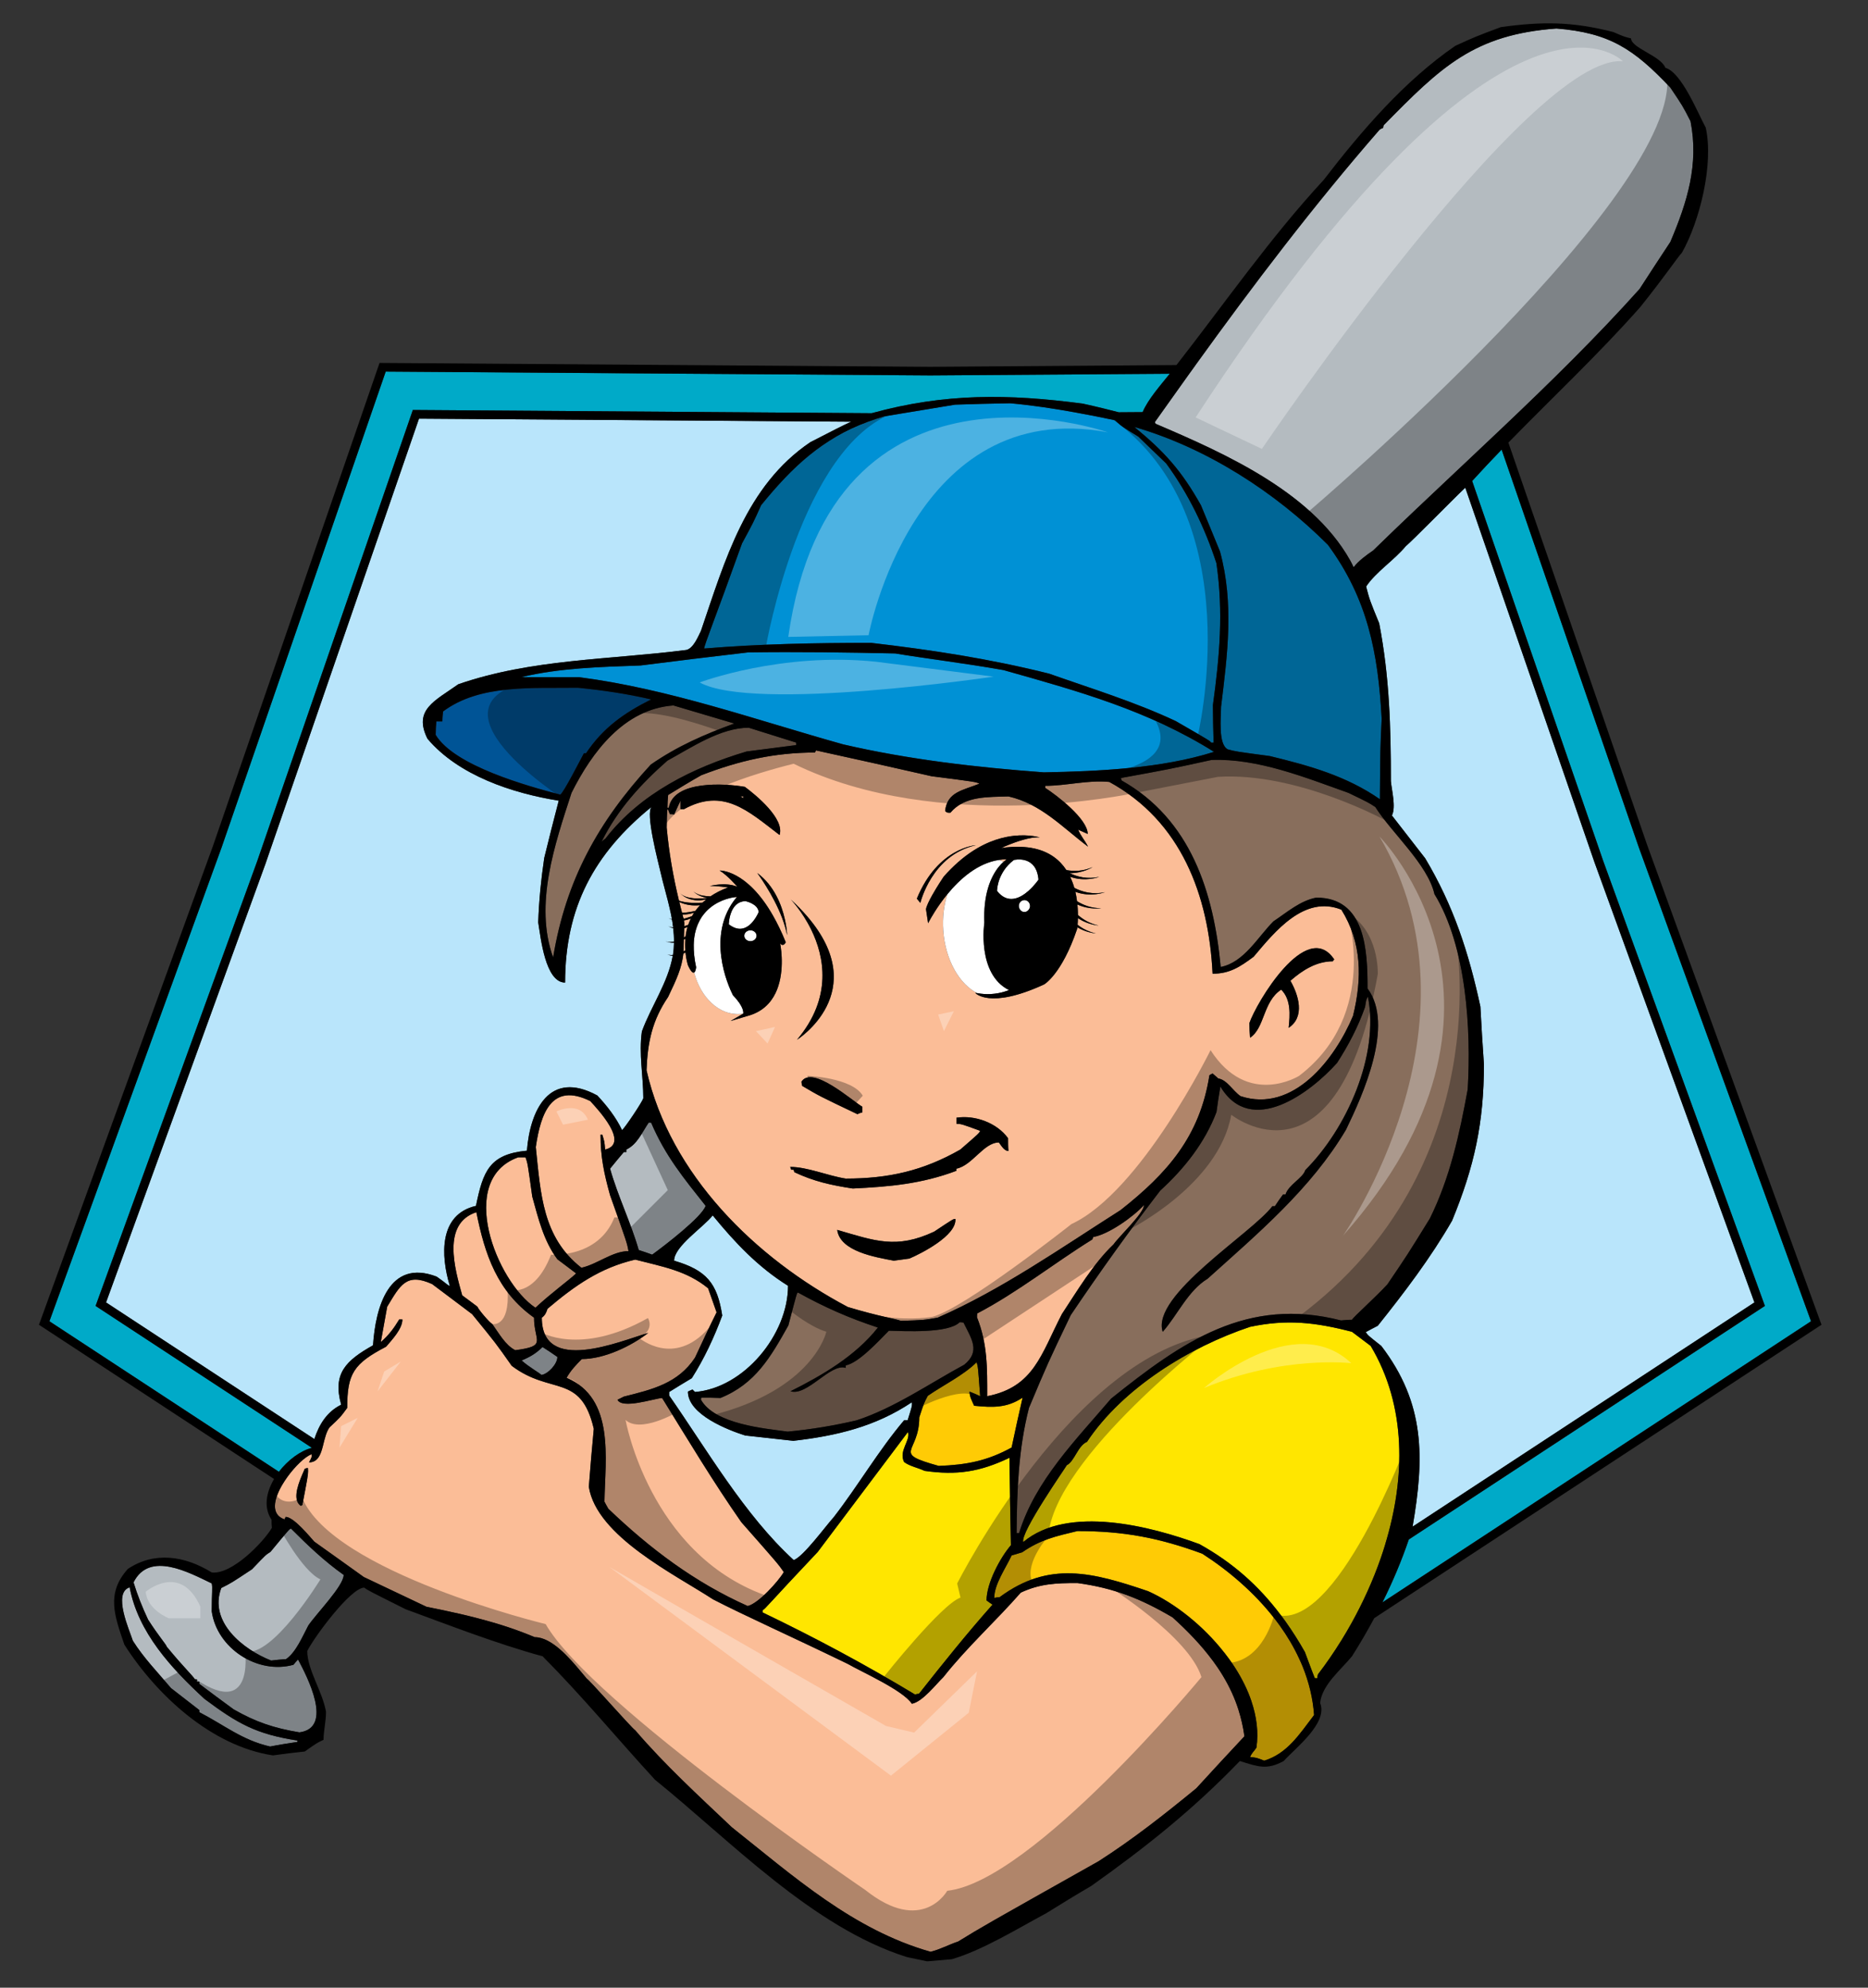
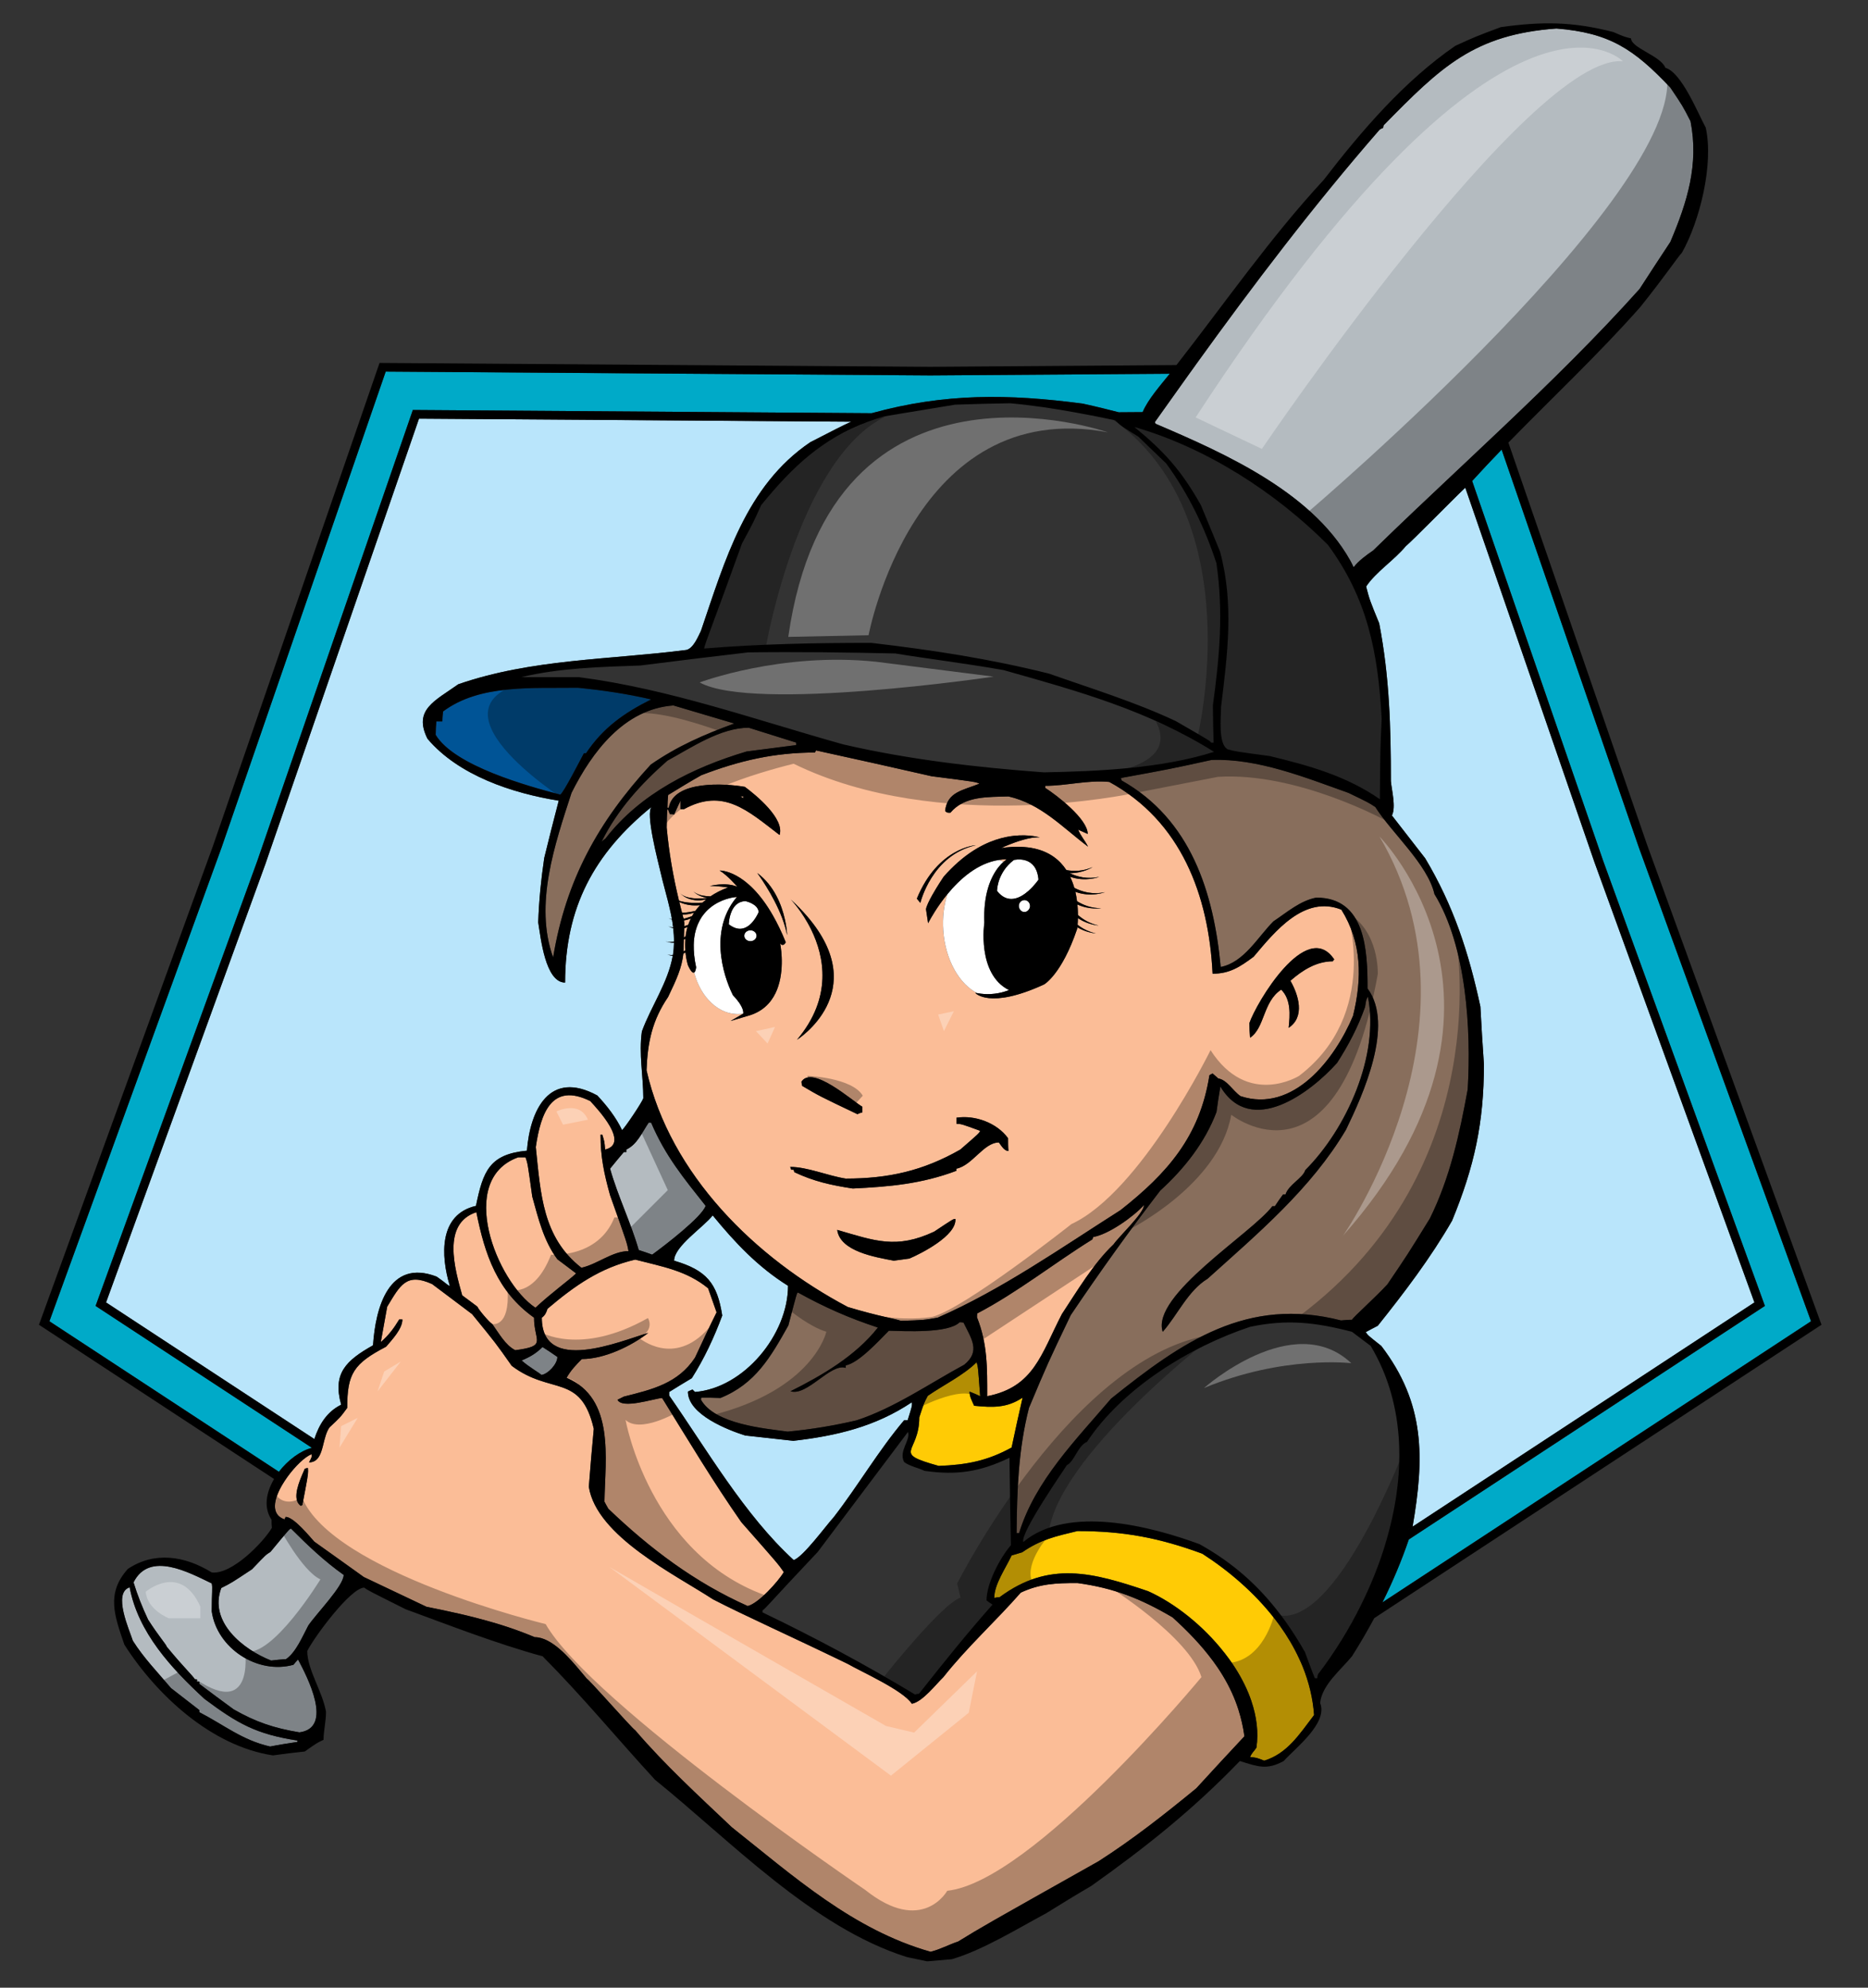
<svg xmlns="http://www.w3.org/2000/svg" version="1.1" id="Layer_2" x="0px" y="0px" width="188px" height="200px" viewBox="7.167 0.08 188 200" style="enable-background:new 7.167 0.08 188 200;" xml:space="preserve">
  <rect x="7.167" y="0.08" width="188" height="200" fill="#333333" stroke="none" />
  <path id="color9" style="fill:#886E5C;" d="M72.663,77.01c-5.306,5.768-8.547,11.643-9.829,19.404  c-1.921-5.342,0.179-11.393,1.853-16.556c2.065-4.13,5.304-8.439,10.253-8.795c2.03,0.606,4.06,1.211,6.125,1.817  C78.039,73.984,75.333,75.159,72.663,77.01z M74.338,76.617c-2.636,2.315-5.021,4.914-6.623,8.154  c0.107-0.107,0.249-0.213,0.391-0.32c3.523-4.557,8.83-7.157,14.206-8.759c1.638-0.213,3.312-0.427,4.985-0.641  c0-0.107,0-0.178,0-0.249c-1.603-0.499-3.205-0.998-4.771-1.497C79.677,73.305,76.758,75.299,74.338,76.617z M79.676,140.745  c-0.64-0.033-1.282-0.033-1.923-0.033c-0.034,0.069-0.034,0.142-0.034,0.213c1.388,2.455,6.373,2.884,8.723,3.204  c2.314-0.214,4.665-0.604,6.943-1.139c3.81-1.249,7.336-3.708,10.824-5.592c1.674-1.354,0.712-2.635-0.072-4.239  c-0.141-0.033-0.283-0.033-0.391-0.033c-1.139,1.14-5.519,0.89-7.122,0.852c-1.031,1.035-3.026,3.24-4.343,3.489  c0,0.072,0,0.145,0,0.249c-1.532-0.498-3.882,2.885-5.556,2.352c3.205-1.603,6.552-3.562,8.795-6.409  c-2.921-0.96-5.341-2.029-8.047-3.525c-0.106,0.036-0.106,0.036-0.961,3.311C84.733,136.616,83.2,139.32,79.676,140.745z   M146.797,129.312c2.028-2.992,2.028-2.992,4.271-6.623c2.029-4.096,2.99-8.51,3.811-12.996c0.355-5.946-0.107-14.384-3.348-19.654  c-0.678-2.988-4.311-6.158-5.948-8.756c-0.712-0.463-0.712-0.463-2.706-1.424c-4.309-1.531-9.116-3.49-13.779-3.312  c-4.236,0.926-4.236,0.926-9.115,1.815c0,0.072,0.037,0.143,0.072,0.25c6.942,3.917,9.256,11.216,9.969,18.764  c2.351-0.462,3.737-3.026,5.306-4.593c1.39-0.926,2.672-2.064,4.308-2.386c4.949,0,5.164,5.269,5.164,9.151  c2.74,3.668-0.499,10.754-2.172,14.207c-3.525,5.946-8.867,10.433-13.923,14.988c-1.992,1.212-3.062,3.705-4.522,5.343  c-1.209-3.669,9.01-9.936,11.039-12.643c0.07,0,0.143,0,0.25,0c0.247-0.391,0.533-0.78,0.817-1.174c0.071,0,0.144,0,0.25,0  c0.319-0.998,1.745-1.639,1.994-2.455c4.131-4.133,7.476-11.504,6.303-17.447c-0.179,0.318-0.179,0.318-0.285,1.031  c-0.714,2.029-1.674,3.846-2.814,5.625c-2.635,2.957-8.651,7.549-11.75,2.386c-0.143,0.856-0.284,1.71-0.391,2.563  c-1.177,3.098-3.24,5.696-5.662,7.905c-3.098,4.022-6.158,8.297-9.008,12.533c-2.314,4.842-2.314,4.842-4.201,9.328  c-1.067,4.163-1.213,8.331-1.246,12.604c0.069,0,0.143,0,0.25,0c1.601-5.27,5.767-9.436,9.256-13.531  c7.192-5.767,13.709-10.289,23.145-7.869c0.355-0.033,0.712-0.069,1.103-0.069C143.379,132.589,145.516,130.701,146.797,129.312z" />
  <path id="color8" style="fill:#005496;" d="M63.547,80.036c-3.241-0.855-10.645-2.883-12.533-6.018c0-0.462,0.035-0.925,0.071-1.352  c0.178,0,0.392,0,0.605,0c0-0.357,0.036-0.677,0.071-0.998c3.704-2.777,9.079-2.314,13.566-2.386  c2.493,0.25,4.949,0.606,7.371,1.175c-2.707,1.354-4.844,2.849-6.552,5.414c-0.07,0-0.143,0-0.213,0  C65.754,76.191,63.832,79.966,63.547,80.036z" />
  <path id="color7" style="fill:#B9E5FB;" d="M78.893,122.371c2.243,2.743,4.557,5.197,7.583,7.085c0,4.914-4.45,10.293-9.363,10.683  c-0.107-0.107-0.178-0.177-0.25-0.248c-0.177,0.071-0.319,0.142-0.462,0.213c0,2.314,4.059,3.879,5.769,4.416  c1.603,0.18,3.204,0.356,4.842,0.535c4.344-0.5,8.26-1.426,11.927-3.881c0.035,0.354,0.035,0.354-0.427,1.816  c-0.142,0-0.25,0-0.355,0c-2.564,3.024-4.63,6.587-7.086,9.754c-0.783,0.856-3.062,3.987-4.023,4.31  c-4.95-4.523-8.76-11.146-12.534-16.558c0-0.142,0-0.25,0-0.354c0.748-0.464,1.496-0.926,2.279-1.389  c1.246-1.96,2.243-4.096,3.062-6.302c-0.499-3.243-1.567-4.56-4.843-5.521C75.012,125.469,78.002,123.546,78.893,122.371z   M154.532,48.853l0.103,0.297c-1.381,1.311-5.337,5.36-5.992,5.89c-1.141,1.39-3.024,2.6-3.986,4.06  c0.354,1.352,0.354,1.352,1.316,3.702c1.032,5.377,1.176,10.433,1.176,15.881c0.07,0.855,0.533,2.6,0.105,3.453  c1.104,1.424,2.208,2.849,3.348,4.309c2.849,4.77,4.379,9.47,5.555,14.919c0.105,1.922,0.213,3.845,0.355,5.805  c0,5.874-0.96,10.289-3.205,15.736c-2.172,3.773-4.806,7.228-7.477,10.574c-0.43,0.215-0.819,0.428-1.211,0.641  c0.215,0.32,0.215,0.32,1.566,1.389c4.422,5.794,4.346,11.241,3.149,18.182l-0.421,0.275v0.002l0.424-0.277  c-0.014,0.072-0.024,0.143-0.036,0.214l0.001-0.001c0.012-0.07,0.023-0.141,0.036-0.213l34.398-22.561l-16.055-44.171l-0.005-0.008  l-13.04-37.8l-0.104-0.298L154.532,48.853z M92.835,42.509c-0.001,0-0.002,0-0.002,0.001l-43.497-0.306L33.899,86.951l-0.002,0.008  L17.841,131.13l20.963,13.747c0.469-1.44,1.25-2.743,2.7-3.455c-0.89-3.167,0.499-4.449,3.205-5.979  c0.249-3.812,1.603-8.76,6.408-6.908c1.034,0.712,1.14,0.925,1.319,0.925c-0.925-3.062-1.104-7.19,2.634-8.047  c0.712-3.489,1.354-5.198,5.127-5.554c0.32-4.06,2.242-8.188,7.086-5.553c0.96,1.03,1.887,2.205,2.491,3.487  c0.321-0.285,1.995-2.778,2.137-3.206c0-2.24-0.463-4.449-0.142-6.729c0.941-2.564,2.62-4.883,3.104-7.606  c-0.344-0.033-0.569-0.146-0.569-0.146c0.183,0.079,0.384,0.085,0.587,0.067c0.001-0.004,0.002-0.009,0.003-0.013  c0.068-0.411,0.097-0.821,0.105-1.23c-0.496,0.025-0.836-0.133-0.836-0.133c0.255,0.1,0.543,0.088,0.834,0.022  c0.004-0.449-0.024-0.895-0.075-1.341c-0.327-0.09-0.52-0.229-0.52-0.229c0.151,0.094,0.328,0.137,0.512,0.159  c-0.032-0.266-0.068-0.532-0.115-0.797c-0.208-0.068-0.326-0.14-0.326-0.14c0.095,0.05,0.208,0.071,0.318,0.096  c-0.052-0.291-0.107-0.581-0.172-0.871c-0.049-0.035-0.081-0.059-0.081-0.059c0.022,0.016,0.052,0.021,0.076,0.036  c-0.298-1.327-0.701-2.643-0.996-3.951c-0.193-0.861-1.539-5.918-0.854-6.474c-5.804,4.7-8.723,10.147-8.723,17.696  c-1.994,0-2.457-4.522-2.706-6.053c0.072-2.171,0.285-4.308,0.605-6.48c0.463-1.923,0.96-3.845,1.459-5.768  c-4.664-0.748-10.076-2.529-13.209-6.231c-1.459-2.919,0.748-3.81,3.098-5.482c7.407-2.565,15.24-2.458,22.967-3.455  c0.711-0.179,1.175-1.354,1.459-1.923c2.42-7.086,4.521-14.598,11.002-18.978c2.371-1.22,3.209-1.651,4.112-2.064l0.438,0.003  l0.005-0.003L92.835,42.509z" />
-   <path id="color6" style="fill:#0091D5;" d="M129.348,75.73c-5.27,1.673-11.608,1.957-17.127,2.064  c-6.765-0.499-13.566-1.282-20.188-2.813c-8.795-2.457-17.519-5.59-26.598-6.765c-1.958,0-3.881,0-5.804,0  c3.81-0.927,8.047-1.034,11.999-1.174c3.597-0.463,7.194-0.891,10.824-1.318c4.915-0.072,9.899,0,14.813,0.107  c2.955,0.498,6.871,0.962,10.896,1.674C115.745,69.641,122.687,71.563,129.348,75.73z M130.057,71.207  c0,0.961-0.318,3.774,0.678,4.273c0.783,0.213,0.783,0.213,4.236,0.676c3.952,0.961,7.692,1.994,11.073,4.344  c0.037-5.091,0.037-5.091,0.179-8.082c-0.355-6.659-1.424-12.105-5.412-17.518c-5.305-5.306-12.211-9.758-19.476-11.858  c3.027,2.493,4.736,4.38,6.695,7.869c0.64,1.531,1.281,3.098,1.923,4.665C131.377,60.81,130.701,65.937,130.057,71.207z   M115.471,41.594h0.002c-2.197-0.401-4.402-0.736-6.635-0.938c-1.854,0.036-3.703,0.072-5.555,0.142  c-1.783,0.293-3.562,0.586-5.33,0.879c-0.598,0.099-1.198,0.197-1.791,0.296c-0.574,0.166-1.119,0.351-1.647,0.547l-0.349-0.002  l-0.006,0.003l0.35,0.002c-4.558,1.689-7.552,4.466-10.743,8.39c-0.784,1.746-0.784,1.746-1.923,3.846  c-2.849,7.939-3.774,10.148-3.81,10.575c5.589-0.463,11.181-0.57,16.807-0.57c6.124,0.712,11.927,1.602,17.91,3.098  c4.237,1.495,8.651,2.847,12.745,4.771c3.455,1.994,3.455,1.994,3.562,2.172c0.069,0,0.143,0,0.248,0  c-0.033-1.282-0.07-2.528-0.07-3.774c0.677-4.915,1.068-9.365,0.355-14.278c-1.176-3.597-2.813-6.979-5.056-10.041  c-0.961-0.926-1.888-1.816-2.813-2.706c-1.568-0.96-1.638-1.004-2.269-1.573c-0.026-0.024-0.048-0.042-0.076-0.068  C118.077,42.087,116.775,41.832,115.471,41.594z" />
-   <path id="color5" style="fill:#FFE600;" d="M108.766,146.762c0.036,2.918,0.072,5.84,0.143,8.793  c-1.102,1.283-2.456,3.846-2.455,5.557c0.177,0.141,0.391,0.283,0.603,0.426c-2.563,2.885-5.02,5.947-7.405,8.974  c-0.143,0-0.286,0.036-0.392,0.072c-5.022-3.03-10.076-5.733-15.347-8.263c0-0.07,0-0.143,0-0.213  c0.286-0.145,0.571-0.605,5.555-5.875c3.028-4.022,6.054-8.047,9.08-12.069c0.285,0.853-0.962,1.886-0.391,3.024  c0.567,0.429,1.388,0.572,2.064,0.891C103.461,148.541,105.775,148.186,108.766,146.762z M146.141,156.827l0.27-0.177v-0.001  l-0.27,0.177c0.151-0.438,0.293-0.879,0.428-1.321l0.186-0.122v-0.002l-0.189,0.124c2.056-6.727,2.162-13.954-1.45-19.997  c-0.642-0.496-1.282-0.959-1.888-1.422c-3.703-0.961-6.549-1.281-10.254-0.499c-6.089,2.029-12.817,6.161-16.412,11.572  c-0.928,0.391-1.248,1.956-2.033,2.35c-0.104,0.214-4.734,6.837-4.377,7.727c4.521-3.774,12.889-1.565,17.73,0.214  c3.379,1.88,5.971,4.205,8.151,7.097l-0.109,0.074c0,0.001,0.001,0.001,0.001,0.002l0.112-0.076c0.175,0.23,0.349,0.461,0.518,0.699  l-0.086,0.058l0.001,0.001l0.085-0.058c0.68,0.96,1.327,1.976,1.941,3.064c0.024,0.067,0.051,0.14,0.077,0.207l-0.001,0.001  c0.103,0.275,0.208,0.555,0.311,0.835h0.001c0.195,0.526,0.395,1.058,0.609,1.59c0.07,0,0.141,0,0.249,0  c0-0.144,0.034-0.284,0.069-0.394c0.821-1.069,1.611-2.217,2.356-3.421l0.004-0.003c0.35-0.564,0.689-1.145,1.018-1.735  C144.342,161.318,145.35,159.109,146.141,156.827z" />
  <path id="color4" style="fill:#FFCB05;" d="M110.083,140.71c-0.39,1.671-0.748,3.345-1.105,5.018  c-2.455,1.353-4.557,1.746-7.334,1.852c-4.842-1.353-1.958-1.211-1.958-4.878c0.462-1.425,0.462-1.425,0.855-2.173  c1.531-1.067,3.596-2.064,4.915-3.381c0.142,0.463,0.142,0.463,0.356,3.416c-0.356-0.176-0.715-0.32-1.068-0.461  c0,0.535,0.249,0.924,0.462,1.424C107.057,141.705,108.48,141.775,110.083,140.71z M135.968,163.645l0.118-0.08  c0,0-0.001,0-0.001-0.001l-0.117,0.079c-0.17-0.233-0.343-0.467-0.52-0.695l0.107-0.072c-0.001,0-0.001-0.001-0.002-0.002  l-0.109,0.074c-2.018-2.598-4.594-4.811-7.276-6.536c-4.343-1.603-7.939-2.278-12.567-2.278c-2.207,0.532-3.705,0.855-5.556,2.137  c-0.354,0.105-0.712,0.215-1.067,0.318c-0.569,1.247-1.746,2.885-1.746,4.273c0.179-0.036,0.357-0.071,0.535-0.071  c4.985-3.703,9.4-2.491,14.955-0.604c2.643,1.184,5.52,3.442,7.666,6.188l-0.121,0.082c0.001,0,0.001,0,0.001,0.001l0.124-0.084  c0.178,0.229,0.355,0.459,0.523,0.693l-0.105,0.071l0.001,0.001l0.104-0.07c0.764,1.066,1.411,2.197,1.891,3.357  c0.114,0.278,0.217,0.557,0.313,0.838l-0.002,0.001c0.518,1.537,0.728,3.114,0.502,4.658c-0.213,0.357-0.463,0.498-0.641,0.961  c0.605,0.036,0.605,0.036,1.424,0.354c2.315-0.713,3.525-2.633,5.021-4.592c-0.122-1.705-0.528-3.334-1.149-4.875  c-0.11-0.272-0.233-0.539-0.357-0.808C137.378,165.803,136.721,164.693,135.968,163.645z" />
  <path id="color3" style="fill:#00AAC8;" d="M35.357,148.249L35.357,148.249l-0.12-0.078c-0.029,0.037-0.05,0.079-0.078,0.117h-0.001  c0.028-0.038,0.049-0.08,0.078-0.117l-23.095-15.145l17.315-47.641l0.003-0.006L45.986,37.47l54.801,0.385h0.003l24.103-0.169  c-0.918,1.145-2.195,2.583-2.729,3.86l0.18-0.001l-0.001,0.001l-0.179,0.001l-2.398,0.017c-0.972-0.249-2.211-0.561-3.63-0.872  c-7.495-0.984-13.88-1.063-21.245,0.964l-45.863-0.322l-0.314-0.002l-0.1,0.294l-15.54,45.042h0.001l-16.17,44.491l-0.119,0.323  l0.288,0.189l21.48,14.085c0,0.003-0.001,0.005-0.002,0.007c-1.138,0.284-2.407,1.224-3.316,2.406L35.357,148.249z M168.502,86.668  l16.17,44.491l0.117,0.323l-0.288,0.189l-35.548,23.311c0.047-0.136,0.091-0.273,0.138-0.409l-0.001,0.001  c-0.047,0.136-0.092,0.271-0.138,0.408c-0.739,2.175-1.634,4.285-2.654,6.33l-0.321,0.211l0.003-0.001l0.315-0.207  c0.001,0,0.001-0.001,0.001-0.001l43.138-28.289l-17.315-47.64l-0.003-0.006l-13.82-40.06c-1.005,1.041-1.999,2.092-2.967,3.159  L168.502,86.668z" />
  <path id="color2" style="fill:#B4BBC0;" d="M61.766,135.617c0.499,0.32,0.998,0.64,1.497,0.997c0,0.712-0.926,1.71-1.604,1.815  c-0.142-0.178-1.245-0.783-1.994-1.461C60.52,136.614,61.126,136.257,61.766,135.617z M71.452,125.859  c0.427,0.145,0.89,0.285,1.353,0.463c1.319-0.959,5.021-3.809,5.377-4.913c-2.171-2.74-4.059-5.019-5.483-8.366  c-0.108,0-0.179,0-0.25,0c-0.676,0.998-1.14,2.173-2.245,2.705c0,0.072,0,0.145,0,0.249c-0.105,0-0.177,0-0.248,0  c-0.463,0.535-0.926,1.106-1.389,1.674C69.351,120.448,70.668,123.119,71.452,125.859z M126.871,37.673h-0.002  c-0.922,1.285-1.84,2.572-2.752,3.86c-0.206,0.291-0.414,0.582-0.619,0.873c-0.032,0.046-0.064,0.092-0.098,0.137  c0,0.036,0.033,0.107,0.07,0.179c7.086,3.026,16.272,7.086,19.938,14.421c0.499-0.642,1.28-1.211,1.958-1.674  c2.822-2.754,5.717-5.477,8.617-8.206c0.232-0.218,0.465-0.437,0.697-0.655c1.021-0.961,2.043-1.926,3.062-2.893v0  c0.233-0.219,0.465-0.438,0.696-0.658v0c4.746-4.507,9.422-9.083,13.74-13.9c1.032-1.602,2.065-3.17,3.098-4.736  c1.709-4.024,2.883-7.799,2.029-12.142c-0.783-1.531-0.783-1.531-2.029-3.382c-3.668-3.881-6.125-5.519-11.465-5.947  c-8.297,0.605-11.608,3.846-17.377,9.721c-0.033,0.07-0.069,0.179-0.069,0.285c-0.143,0.034-0.248,0.106-0.357,0.177  c-6.623,7.604-12.684,15.582-18.51,23.664l-0.158,0.001L127.34,36.8l0.16-0.001C127.29,37.091,127.08,37.382,126.871,37.673z   M20.215,159.794c-1.744,0.567,0,4.343,0.32,5.376c1.104,1.743,2.493,3.168,3.846,4.77c0.926,0.713,1.887,1.461,2.849,2.209  c0,0.072,0,0.142,0,0.213c2.492,1.283,4.308,2.814,7.121,3.453c0.891-0.178,1.816-0.318,2.742-0.463c0-0.069,0-0.106,0-0.142  c-4.132-0.642-5.982-1.674-9.365-4.201C24.418,167.947,21.07,164.352,20.215,159.794z M36.701,167.59  c-3.596,0.997-7.691-1.638-8.225-5.376c0-1.959,0.106-2.35,0-2.813c-2.243-1.066-6.267-3.312-7.869-0.105  c0.391,1.28,0.89,2.527,1.459,3.738c1.068,1.674,1.816,2.491,1.887,2.741c1.816,2.207,2.67,2.953,2.814,3.273  c0.069,0,0.142,0,0.213,0c0,0.072,0,0.145,0,0.25c0.071,0,0.142,0,0.249,0c0,0.071,0,0.145,0,0.213  c1.139,0.857,2.278,1.711,3.453,2.563c2.243,1.282,4.06,1.888,6.623,2.315c3.454-0.461,0.784-5.59-0.141-7.332  C36.985,167.236,36.844,167.412,36.701,167.59z M34.385,156.234c-0.463,0.283-0.463,0.283-1.851,1.742  c-2.101,1.39-2.101,1.39-3.098,1.889c-1.281,3.419,2.208,6.195,5.021,7.299c0.499-0.069,0.998-0.105,1.496-0.143  c0.996-0.676,1.673-2.313,2.242-3.383c0.821-1.212,3.561-3.988,3.561-5.092c-1.959-1.388-3.597-2.956-5.305-4.663  C36.272,153.953,36.272,153.953,34.385,156.234z" />
  <path id="color1" style="fill:#FBBD97;" d="M154.637,49.15c0.051-0.048,0.088-0.082,0.131-0.122v0  C154.725,49.068,154.687,49.102,154.637,49.15z M145.012,163.203l-0.002,0.003l0.352-0.238v-0.002L145.012,163.203z M142.163,91.608  c2.067,3.312,2.102,6.907,1.176,10.681c-1.816,4.345-6.017,9.829-11.323,8.083c-0.783-0.535-1.352-1.638-2.242-1.779  c-0.213-0.18-0.391-0.356-0.569-0.499c-0.106,0.036-0.214,0.107-0.321,0.178c-0.962,6.16-4.236,9.862-8.936,13.567  c-5.946,3.774-11.965,8.009-18.41,10.823c-1.423,0.25-1.423,0.25-3.702,0.318c-0.569-0.213-2.136-0.426-5.34-1.389  c-9.294-4.912-17.874-13.314-20.259-23.82c0.105-2.812,0.568-5.02,2.167-7.37c0.869-1.814,1.364-2.883,1.54-4.366  c0.002-0.001,0.004-0.001,0.006-0.003c0.066-0.035,0.134-0.077,0.202-0.123c0.082,0.789,0.261,1.315,0.261,1.315  c0.304,0.654,0.497,0.776,0.618,0.706c0.651,2.537,2.53,4.324,4.616,4.177c0.109-0.008,0.215-0.026,0.322-0.045  c-0.001,0.003-0.002,0.01-0.002,0.01l-1.273,0.742l1.663-0.495c1.484-0.386,2.355-1.276,2.857-2.308  c0.112-0.229,0.203-0.464,0.28-0.703c0.665-2.045,0.187-4.312,0.187-4.312c0.319,0.424,0.566-0.106,0.566-0.106  c-0.207-0.516-0.418-0.986-0.631-1.431c-0.216-0.451-0.433-0.861-0.651-1.245c-2.651-4.659-5.369-4.541-5.369-4.541  c0.85,0.531,1.77,1.627,1.77,1.627c-1.203-0.495-2.76-0.07-2.76-0.07c0.602-0.036,1.84,0.142,1.84,0.142  c-0.699,0.256-1.28,0.564-1.777,0.899c-0.537-0.008-1.091-0.091-1.485-0.33c-0.042-0.025-0.08-0.052-0.117-0.08  c-0.043-0.032-0.086-0.063-0.123-0.1c0,0,0.05,0.05,0.123,0.114c0.032,0.028,0.06,0.053,0.105,0.086  c0.226,0.169,0.627,0.39,1.193,0.468c-0.808,0.094-2.136,0.139-2.731-0.456c0,0,0.879,1.01,2.631,0.603  c-0.136,0.108-0.281,0.214-0.402,0.328c-0.67,0.048-1.465,0.041-2.14-0.132c-0.075-0.02-0.149-0.039-0.22-0.063  c-0.584-2.414-1.009-4.83-1.239-7.363c0.036-1.851,0.036-1.851,0.143-1.816c0.036,0.143,0.107,0.285,0.179,0.464  c0.141,0,0.284,0,0.426,0.035c0.214-0.462,0.427-0.925,0.641-1.388c0,0.286,0,0.57,0,0.855c0.107,0,0.213,0,0.357,0  c3.952-2.172,6.408,0.142,9.613,2.599c0.535-1.637-2.385-4.023-3.489-4.842c-1.994-0.356-7.193-0.676-7.656,2.1  c-0.07,0-0.105,0-0.141,0c0-0.426,0.036-0.854,0.071-1.281c1.104-0.677,2.207-1.354,3.346-1.994c3.811-1.461,7.336-2.28,11.431-2.28  c0.036-0.07,0.07-0.143,0.105-0.213c3.882,0.854,7.763,1.708,11.644,2.599c4.451,0.569,4.451,0.569,4.808,0.748  c-1.675,0.677-3.241,0.819-3.455,2.741c0.178,0.179,0.178,0.179,0.534,0.179c1.425-1.71,3.811-1.567,5.84-1.638  c3.275,0.747,5.412,3.097,8.011,5.056c-0.39-0.748-0.712-1.031-0.996-1.709c0.32,0.142,0.642,0.285,0.961,0.428  c0-1.496-3.096-3.881-4.272-4.629c0-0.07,0-0.142,0-0.213c2.136,0,4.308-0.605,6.445-0.392c7.227,3.951,10.006,11.393,10.396,19.298  c1.71,0,2.742-0.676,4.13-1.708C135.471,93.815,138.425,90.113,142.163,91.608z M99.441,90.503l0.354,0.425  c0,0,1.132-4.812,5.589-5.802C105.385,85.126,101.564,85.337,99.441,90.503z M86.75,90.58c0,0,1.142,1.166,2.06,3.041  c1.314,2.682,2.17,6.817-1.435,11.084c0,0,7.598-4.781,1.033-12.417C87.931,91.733,87.385,91.165,86.75,90.58z M87.83,108.913  c0,0.144,0.036,0.285,0.071,0.429c1.745,1.03,1.745,1.03,5.556,2.846c0.142-0.068,0.319-0.142,0.498-0.178c0-0.213,0-0.391,0-0.568  C92.922,110.836,88.935,107.239,87.83,108.913z M86.387,94.183c0,0-0.01-0.299-0.076-0.771c-0.036-0.25-0.089-0.549-0.165-0.881  c-0.317-1.386-1.052-3.335-2.766-4.61c0,0,1.595,2.128,2.505,4.532c0.116,0.307,0.218,0.619,0.307,0.931  C86.269,93.65,86.337,93.917,86.387,94.183z M103.318,122.728c-0.213,0-0.213,0-2.137,1.28c-3.809,1.781-5.946,0.927-9.756-0.178  c0.286,2.173,3.846,2.744,5.697,3.099c0.499-0.072,1.034-0.142,1.567-0.214C99.864,126.218,103.461,124.402,103.318,122.728z   M108.658,115.893c-0.036-0.429-0.036-0.857-0.036-1.283c-1.14-1.566-3.345-2.352-5.197-2.065c0,0.179,0,0.392,0,0.604  c0.533,0.035,0.533,0.035,2.388,0.713c-0.107,0.248-0.107,0.248-1.996,1.887c-3.738,2.136-7.229,2.921-11.535,2.921  c-1.816-0.285-3.846-1.175-5.59-1.175c0.035,0.07,0.07,0.177,0.106,0.285c0.073,0,0.142,0,0.25,0c0,0.068,0.036,0.141,0.07,0.248  c1.958,0.927,3.74,1.316,5.875,1.639c3.704-0.178,6.943-0.463,10.433-1.782c0-0.067,0-0.141,0-0.213  c1.604-0.319,2.742-2.636,4.271-2.636C107.945,115.357,108.232,115.893,108.658,115.893z M115.394,89.815  c1.57,0.586,2.992,0.034,2.992,0.034c-1.258,0.277-2.322-0.033-3.096-0.433c-0.108-0.376-0.249-0.752-0.424-1.116  c1.548,0.551,2.936,0.01,2.936,0.01c-1.195,0.263-2.216-0.002-2.979-0.373c1.339,0.011,2.311-0.608,2.311-0.608  c-0.968,0.426-1.885,0.438-2.646,0.296c-0.657-1.002-1.674-1.828-3.228-2.171c-0.41-0.091-0.858-0.146-1.347-0.164  c-0.6-0.021-1.253,0.01-1.982,0.118c0,0,0.608-0.286,1.384-0.563c0.252-0.09,0.521-0.178,0.795-0.256  c0.611-0.174,1.237-0.294,1.714-0.243c0,0-1.047-0.34-2.64-0.164c-0.229,0.025-0.469,0.063-0.72,0.113  c-1.399,0.277-3.105,0.98-4.877,2.544c-0.483,0.428-0.971,0.902-1.458,1.469c0,0-0.636,0.941-1.147,1.853  c-0.307,0.546-0.568,1.083-0.621,1.401l0.071,0.47l0.115,0.772l0.026,0.173c0,0,0.038-0.074,0.094-0.18  c0.103-0.193,0.296-0.535,0.573-0.975c0.319-0.508,0.753-1.134,1.278-1.776c-0.351,1.087-0.514,2.338-0.42,3.662  c0.209,2.963,1.62,5.403,3.43,6.304c-0.073-0.013-0.141-0.014-0.215-0.031c0,0,1.415,1.698,6.936-0.849c0,0,1.768-0.99,3.324-5.589  c0,0,0.009-0.059,0.02-0.158c0.413,0.243,0.813,0.391,1.139,0.48c0.434,0.118,0.733,0.136,0.733,0.136  c-0.188-0.04-0.365-0.092-0.535-0.15c-0.517-0.177-0.949-0.432-1.313-0.72c0.008-0.094,0.015-0.206,0.021-0.327  c0.003-0.058,0.006-0.116,0.008-0.179c0.002-0.052,0.004-0.107,0.005-0.163c0.046,0.031,0.093,0.058,0.139,0.086  c0.139,0.085,0.275,0.159,0.41,0.224c0.825,0.394,1.53,0.433,1.53,0.433c-0.46-0.097-0.861-0.257-1.216-0.451  c-0.181-0.099-0.348-0.205-0.503-0.319c-0.128-0.094-0.246-0.192-0.358-0.293c0-0.086-0.002-0.174-0.005-0.265  c-0.006-0.246-0.021-0.509-0.048-0.786c1.239,0.562,2.4,0.373,2.4,0.373c-0.999,0.007-1.81-0.308-2.439-0.707  C115.522,90.453,115.47,90.136,115.394,89.815z M141.452,96.628c-2.778-4.201-7.869,4.379-8.546,6.409  c0,0.462,0.035,0.961,0.072,1.46c1.496-0.998,1.281-3.631,3.133-4.841c0.996,0.996,0.89,2.527,0.748,3.843  c1.674-1.102,0.996-3.311,0.178-4.734c1.211-1.068,2.635-1.958,4.271-1.958C141.345,96.736,141.381,96.664,141.452,96.628z   M154.096,47.585L154.096,47.585l-0.111-0.322L154.096,47.585z M145.361,162.968v0.002h0.002v-0.003L145.361,162.968z   M108.16,86.802c0.202-0.181,0.339-0.261,0.339-0.261c-0.262,0-0.517,0.025-0.768,0.062C107.876,86.66,108.019,86.726,108.16,86.802  z M38.981,144.994l-0.175-0.115c-0.001,0.002-0.001,0.003-0.002,0.005l0.175,0.115L38.981,144.994z M77.114,136.686  c0.712-1.529,1.424-3.061,2.172-4.557c-0.285-0.82-0.57-1.638-0.854-2.422c-2.171-1.779-4.593-2.173-7.335-2.885  c-3.525,0.82-6.054,2.6-8.831,4.949c-0.106,0.357-0.249,0.679-0.569,0.892c0,5.732,7.833,2.387,10.717,1.53  c-1.746,1.352-4.451,2.635-6.693,2.635c-0.569,0.57-1.141,1.176-1.531,1.888c4.877,2.063,3.881,8.083,3.811,12.462  c0.105,0.213,0.248,0.463,0.391,0.713c4.198,4.021,8.685,7.405,14.026,9.789c1.068-0.25,3.063-2.455,3.632-3.416  c-0.569-0.818-0.569-0.818-4.273-5.021c-2.813-4.023-5.376-8.297-7.975-12.498c-0.854,0.072-4.024,1.142-4.487,0.18  c0.214-0.107,0.427-0.213,0.642-0.32C72.805,139.891,75.404,139.284,77.114,136.686z M80.901,90.386  c0.128-0.005,0.256-0.008,0.382,0c0.017-0.02,0.028-0.041,0.045-0.061C81.328,90.326,81.161,90.338,80.901,90.386z M155.242,48.572  c0.029-0.031,0.058-0.062,0.086-0.093l-0.118-0.342l-0.001,0l0.118,0.342C155.3,48.51,155.27,48.54,155.242,48.572L155.242,48.572z   M138.746,167.447c0.001,0.001,0.001,0.001,0.001,0.002l0.138-0.094c0-0.001,0-0.001-0.001-0.002L138.746,167.447z M77.787,92.338  c-0.14,0.21-0.261,0.45-0.371,0.705c0.132-0.284,0.281-0.551,0.448-0.798C77.839,92.279,77.81,92.303,77.787,92.338z   M114.036,132.305c1.532-2.313,3.17-5.091,5.198-7.014c0.57-0.821,3.063-3.135,3.063-3.952c-1.105,1.209-3.597,2.955-5.092,3.204  c-0.035,0.072-0.071,0.143-0.107,0.25c-3.846,2.387-7.549,5.34-11.57,7.439c-0.034,0.107-0.034,0.25-0.034,0.395  c1.065,2.669,1.03,5.09,1.03,7.938C111.223,139.639,111.935,136.365,114.036,132.305z M38.804,144.877  c-0.001,0.002-0.001,0.003-0.002,0.005l0.002,0.001c0-0.001,0.001-0.003,0.001-0.005L38.804,144.877z M38.764,145.027  c0.015-0.047,0.026-0.096,0.041-0.144l-0.001-0.001C38.788,144.931,38.777,144.979,38.764,145.027L38.764,145.027z M75.744,90.927  c-0.073-0.029-0.145-0.059-0.21-0.089c0.088,0.362,0.179,0.725,0.275,1.087c0.026-0.001,0.052,0,0.079-0.001  c0.444-0.021,0.895-0.1,1.264-0.191c0.139-0.195,0.298-0.385,0.473-0.573C76.841,91.243,76.214,91.115,75.744,90.927z   M81.707,80.215c0.07,0.035,0.142,0.107,0.249,0.177c0-0.07,0-0.143,0.035-0.177C81.886,80.215,81.778,80.215,81.707,80.215z   M131.974,172.038C131.974,172.037,131.974,172.037,131.974,172.038l-0.157,0.106v0.001L131.974,172.038z M131.814,172.145  c0.267,0.838,0.468,1.715,0.594,2.64c-1.641,1.743-3.241,3.489-4.844,5.235c-3.168,2.599-6.373,5.125-9.826,7.334  c-11.645,6.552-11.645,6.552-14.137,8.08c-0.961,0.321-1.781,0.784-2.776,1.034c-7.798-2.209-13.779-7.585-20.011-12.534  c-3.381-3.203-6.729-6.266-9.72-9.757c-0.14-0.059-1.588-1.663-2.872-3.073l-2.901-1.965l0.007,0.001l2.896,1.962  c-0.998-1.095-1.898-2.074-2.007-2.121c-0.167-0.197-0.352-0.422-0.549-0.657l-0.002-0.001c-1.23-1.477-2.996-3.51-4.682-3.51  c-0.402-0.17-0.806-0.329-1.209-0.482l-0.003-0.002c-1.006-0.383-2.021-0.715-3.045-1.014l0.544,0.368  c-0.003-0.001-0.006-0.002-0.009-0.003l-0.537-0.363c-2.174-0.635-4.386-1.114-6.637-1.564c-2.102-0.997-4.202-1.992-6.303-2.99  c-1.674-1.211-3.347-2.386-4.985-3.561c-0.427-0.463-2.064-2.491-2.883-2.491c-0.036,0.069-0.072,0.142-0.108,0.249  c-1.425-0.477-1.093-2.029-0.218-3.512l-0.166-0.108l0.001-0.002l0.168,0.11c0.145-0.248,0.306-0.491,0.477-0.729l-0.141-0.093  l0.14,0.092c0.8-1.113,1.805-2.07,2.448-2.313c0.036,0.285,0.036,0.285-0.25,0.82c0.619,0,0.941-0.375,1.158-0.897l0.001,0.001  c0.108-0.263,0.191-0.559,0.269-0.867l-0.002-0.002c0.16-0.629,0.305-1.295,0.637-1.757c1.104-1.034,1.104-1.034,1.78-1.959  c0-3.453,0.642-4.451,3.917-6.16c0.57-0.677,1.638-1.779,1.638-2.741c-0.107,0-0.214,0-0.321,0c-0.534,0.89-1.068,1.601-1.852,2.278  c0.214-1.211,0.428-2.387,0.642-3.56c1.317-2.17,1.922-3.453,4.521-2.278c1.319,0.998,2.671,1.995,4.023,3.025  c2.386,2.922,2.386,2.922,3.988,5.199c3.953,2.99,6.945,0.712,8.261,6.338c-0.178,1.924-0.355,3.883-0.499,5.838  c0.785,4.985,8.689,8.832,12.498,11.323c3.241,1.673,7.585,3.597,13.531,6.481c1.495,0.853,5.589,2.67,6.479,4.023  c1.069-0.177,2.458-1.995,3.17-2.671c2.386-3.027,5.271-5.626,7.797-8.511c1.924-0.89,3.49-0.961,5.697-0.961  c3.666,0.499,6.375,1.567,9.577,3.455c1.521,1.375,2.894,2.801,4.037,4.347l0.152-0.104c0.001,0.001,0.001,0.001,0.001,0.001  l-0.149,0.102c0.173,0.233,0.341,0.47,0.501,0.709c0.723,1.072,1.336,2.203,1.801,3.419c0.107,0.279,0.205,0.562,0.297,0.849  L131.814,172.145z M38.16,147.793c-0.105,0-0.213,0.036-0.319,0.072c-0.152,0.363-0.439,0.968-0.637,1.596  c-0.097,0.309-0.171,0.62-0.197,0.913l0.111,0.073l-0.11-0.072c-0.048,0.514,0.05,0.969,0.44,1.229  c0.036-0.035,0.072-0.068,0.144-0.068c0.048-0.252,0.092-0.477,0.133-0.689l-0.169-0.11l0-0.001l0.168,0.11  c0.068-0.356,0.127-0.661,0.177-0.926C38.193,148.379,38.188,148.27,38.16,147.793z M39.572,145.387l0.119,0.078  c0-0.002,0.001-0.003,0.002-0.005l-0.119-0.078L39.572,145.387z M145.364,162.97l0.112-0.073l-0.113,0.073H145.364z M61.358,166.451  l-0.008-0.002l0.894,0.607l-0.011-0.012L61.358,166.451z M55.216,131.559c0.071,0.248,1.211,1.602,1.496,1.744  c0.64,0.889,1.316,2.137,2.314,2.635c3.276-0.43,1.887-0.89,1.887-3.275c-3.704-2.635-4.949-6.34-5.804-10.61  c-3.49,1.14-2.172,5.697-1.424,8.366C54.183,130.775,54.681,131.166,55.216,131.559z M38.619,145.533l-0.001-0.001  c-0.02,0.075-0.046,0.15-0.064,0.225l0.001,0.001C38.573,145.682,38.6,145.608,38.619,145.533z M120.401,41.728  c-0.198-0.051-0.406-0.105-0.636-0.164h-0.002c0.229,0.059,0.438,0.113,0.635,0.164H120.401z M77.027,91.915  c-0.417,0.138-0.794,0.193-1.115,0.182c-0.022-0.001-0.04-0.006-0.062-0.007c0.03,0.112,0.054,0.224,0.085,0.336  c0.008,0.001,0.017,0.001,0.025,0.002l0.014,0.098c0.097-0.022,0.189-0.051,0.284-0.078c0.195-0.057,0.379-0.118,0.554-0.185  C76.876,92.144,76.953,92.03,77.027,91.915z M65.683,127.643c1.603-0.357,3.133-1.675,4.736-1.675  c-0.143-0.819-0.143-0.819-1.853-5.625c-0.604-2.173-0.961-3.847-0.961-6.088c0.036,0,0.108,0,0.179,0  c0.215,0.677,0.215,0.677,0.285,1.493c2.493-0.603-0.712-4.023-1.495-4.877c-3.882-1.924-4.985,1.211-5.484,4.628  C61.589,120.234,61.766,124.58,65.683,127.643z M124.989,37.564L124.989,37.564c-0.033,0.042-0.061,0.079-0.095,0.122h0.001  C124.929,37.644,124.957,37.606,124.989,37.564z M61.055,131.665c1.603-1.496,3.383-2.776,4.096-3.453  c-0.642-0.499-1.283-0.961-1.887-1.424c-1.389-1.854-1.923-4.132-2.529-6.304c-0.463-3.346-0.463-3.346-0.677-3.952  c-0.248,0-0.498,0-0.747,0C53.079,118.775,57.139,129.066,61.055,131.665z M142.171,165.13l0.44-0.299l0.003-0.004l-0.441,0.299  C142.172,165.127,142.172,165.129,142.171,165.13z M76.012,94.611c-0.007,0.004-0.014,0.009-0.021,0.014l-0.037,1.188  c0.005-0.003,0.011-0.005,0.017-0.008c0.058-0.033,0.108-0.065,0.162-0.099c-0.027-0.355-0.029-0.753,0.009-1.178  C76.099,94.558,76.056,94.585,76.012,94.611z M132.953,171.375l0.162-0.11v-0.001L132.953,171.375  C132.953,171.374,132.953,171.374,132.953,171.375z M76.696,92.5c-0.248,0.102-0.481,0.166-0.697,0.199l0.043,0.298l-0.009,0.276  c0.141-0.043,0.273-0.087,0.401-0.138C76.506,92.924,76.593,92.712,76.696,92.5z M76.201,94.047  c0.038-0.225,0.091-0.454,0.158-0.686c-0.114,0.048-0.225,0.087-0.332,0.115l-0.017,0.552c-0.002,0-0.003,0-0.004,0  c0.001,0.036,0,0.065,0.001,0.101l-0.008,0.274c0.004-0.002,0.007-0.005,0.011-0.007c0.056-0.033,0.104-0.065,0.157-0.098  C76.177,94.215,76.186,94.132,76.201,94.047z" />
  <path id="fill" style="fill:#FFFFFF;" d="M111.683,88.592c0,0-0.413,0.608-1.024,1.144c-0.849,0.742-2.082,1.345-3.15-0.011  c0,0,0-1.407,1.137-2.613c0.162-0.173,0.349-0.341,0.562-0.501C109.206,86.611,111.47,86.045,111.683,88.592z M80.698,99.722  c-0.109-0.249-0.243-0.577-0.379-0.976c-0.449-1.309-0.9-3.317-0.481-5.34c0.11-0.533,0.279-1.065,0.528-1.587  c0.233-0.491,0.534-0.972,0.917-1.432c-0.126-0.008-0.253-0.006-0.382,0c-0.701,0.13-2.112,0.555-3.038,1.858  c-0.167,0.247-0.316,0.515-0.448,0.798c-0.247,0.572-0.413,1.256-0.431,2.102c-0.014,0.659,0.058,1.407,0.24,2.257  c0,0-0.035,0.436-0.196,0.529c0.651,2.537,2.53,4.324,4.616,4.177c0.109-0.008,0.215-0.026,0.322-0.045  c0.011-0.047,0.125-0.643-1.028-1.831C80.939,100.232,80.839,100.043,80.698,99.722z M82.69,93.686  c-0.341,0-0.619,0.247-0.619,0.549c0,0.303,0.277,0.548,0.619,0.548c0.342,0,0.62-0.245,0.62-0.548  C83.31,93.933,83.032,93.686,82.69,93.686z M82.177,90.75c-0.766,0.033-1.17,0.533-1.393,1.062c-0.26,0.618-0.27,1.274-0.27,1.274  c0.083,0.066,0.162,0.114,0.242,0.164c0.095,0.061,0.188,0.109,0.278,0.149c0.226,0.099,0.437,0.141,0.634,0.136  c0.468-0.013,0.854-0.272,1.15-0.589c0.346-0.37,0.57-0.806,0.658-0.998c0.028-0.062,0.044-0.101,0.044-0.101  C83.451,90.998,82.177,90.75,82.177,90.75z M106.234,92.909c-0.016-0.353-0.014-0.683-0.003-1.001  c0.009-0.277,0.026-0.541,0.052-0.793c0.262-2.566,1.323-3.822,1.877-4.313c-0.141-0.076-0.284-0.142-0.429-0.199  c-2.17,0.318-3.963,1.923-5.212,3.446c-0.351,1.087-0.514,2.338-0.42,3.662c0.209,2.963,1.62,5.403,3.43,6.304  c0.479,0.086,0.93,0.112,1.33,0.091c1.105-0.059,1.852-0.404,1.852-0.404C105.456,98.074,106.234,92.909,106.234,92.909z   M110.267,90.645c-0.312,0-0.565,0.269-0.565,0.602c0,0.06,0.017,0.115,0.032,0.169c0.069,0.247,0.277,0.431,0.532,0.431  c0.193,0,0.356-0.109,0.458-0.266c0.063-0.097,0.109-0.208,0.109-0.334C110.834,90.914,110.58,90.645,110.267,90.645z" />
  <path id="outline" d="M190.369,133.053l-17.43-47.957l-13.965-40.481c0.001,0,0.001-0.002,0.002-0.002v0  c4.425-4.533,9.091-8.909,13.274-13.64c2.455-3.062,3.631-4.842,4.201-5.484c1.78-3.169,3.204-8.866,2.386-12.568  c-0.783-1.424-2.422-5.555-4.061-6.018c-0.463-1.21-3.453-1.994-3.453-2.955c-0.713-0.179-0.713-0.179-1.781-0.642  c-4.164-1.067-7.156-1.067-11.322-0.498c-2.563,0.96-2.563,0.96-4.592,1.887c-5.127,3.525-9.435,8.545-13.246,13.494  c-5.32,5.742-9.988,12.443-14.813,18.623l0.24-0.002l-0.002,0.002l-0.238,0.002c-0.035,0.045-0.071,0.091-0.106,0.137  c0.035-0.046,0.071-0.093,0.106-0.138l-24.781,0.175l-55.111-0.388l-0.311-0.001l-0.103,0.294L28.636,85.096h0.002l-17.432,47.957  l-0.117,0.324l0.288,0.188l23.375,15.332c0.024-0.042,0.056-0.08,0.081-0.121l0,0.001c-0.025,0.041-0.056,0.079-0.08,0.12  l0.098,0.064l-0.001,0.001l-0.1-0.065c-0.791,1.338-1.076,2.861-0.257,4.096c0,0.25,0,0.535,0.036,0.82  c-0.89,1.496-4.059,4.734-6.053,4.486c-2.706-1.674-5.768-2.136-8.439-0.357c-2.207,2.457-1.352,4.699-0.354,7.621  c3.24,5.09,8.794,10.22,14.953,11.145c1.069-0.145,2.136-0.286,3.206-0.393c1.21-0.855,1.21-0.855,1.887-1.176  c0-0.891,0.248-1.852,0.248-2.814c-0.356-2.064-1.887-4.236-1.887-6.124c0.712-1.426,4.38-6.373,5.732-6.373  c0.393,0.285,0.393,0.285,4.167,2.173c4.557,1.672,9.115,3.452,13.779,4.735c3.953,3.951,7.549,8.332,11.323,12.426  c7.584,6.124,15.845,14.847,25.351,17.84c0.677,0.143,1.354,0.283,2.03,0.428c0.818-0.072,1.636-0.145,2.491-0.215  c3.063-0.89,6.587-3.063,9.508-4.63c1.495-0.926,2.991-1.851,4.522-2.74c5.518-3.915,10.289-7.725,14.953-12.569  c1.852,0.57,2.705,0.926,4.414,0c1.142-1.28,4.486-3.811,3.668-5.838c0.178-1.815,2.066-3.311,3.205-4.701  c0.795-1.254,1.541-2.535,2.244-3.84l-0.112,0.073h-0.001h-0.002v-0.002l-0.352,0.238l0.002-0.003l0.35-0.237v0.002l0.002-0.001  v0.003l0.113-0.073c0-0.001,0.001-0.001,0.001-0.002l44.72-29.33l0.291-0.188L190.369,133.053z M126.869,37.673h0.002  c0.209-0.291,0.419-0.582,0.629-0.874l-0.16,0.001l0.001-0.002l0.158-0.001c5.826-8.082,11.887-16.06,18.51-23.664  c0.109-0.071,0.214-0.142,0.357-0.177c0-0.106,0.036-0.215,0.069-0.285c5.769-5.875,9.08-9.116,17.377-9.721  c5.34,0.428,7.797,2.066,11.465,5.947c1.246,1.851,1.246,1.851,2.029,3.382c0.854,4.343-0.32,8.118-2.029,12.142  c-1.032,1.566-2.065,3.134-3.098,4.736c-4.318,4.818-8.994,9.394-13.74,13.9v0c-0.231,0.22-0.463,0.439-0.696,0.658v0  c-1.019,0.966-2.04,1.931-3.062,2.893c-0.232,0.218-0.465,0.437-0.697,0.655l0.111,0.321v0l-0.111-0.322  c-2.9,2.729-5.795,5.452-8.617,8.206c-0.678,0.463-1.459,1.032-1.958,1.674c-3.666-7.335-12.853-11.395-19.938-14.421  c-0.037-0.072-0.07-0.143-0.07-0.179c0.033-0.045,0.065-0.091,0.098-0.137c0.205-0.291,0.413-0.582,0.619-0.873  C125.029,40.245,125.947,38.957,126.869,37.673z M167.677,86.95l0.005,0.008l16.055,44.171l-34.398,22.561  c-0.013,0.072-0.024,0.143-0.036,0.213l-0.001,0.001c0.012-0.071,0.022-0.142,0.036-0.214l-0.424,0.277v-0.002l0.421-0.275  c1.197-6.94,1.273-12.388-3.149-18.182c-1.351-1.068-1.351-1.068-1.566-1.389c0.392-0.213,0.781-0.426,1.211-0.641  c2.671-3.347,5.305-6.801,7.477-10.574c2.245-5.447,3.205-9.862,3.205-15.736c-0.143-1.96-0.25-3.883-0.355-5.805  c-1.176-5.448-2.706-10.148-5.555-14.919c-1.14-1.46-2.244-2.885-3.348-4.309c0.428-0.853-0.035-2.598-0.105-3.453  c0-5.448-0.143-10.504-1.176-15.881c-0.962-2.35-0.962-2.35-1.316-3.702c0.962-1.46,2.846-2.67,3.986-4.06  c0.655-0.53,4.611-4.579,5.992-5.89l-0.103-0.297l0.001-0.001l0.104,0.298c0.051-0.048,0.088-0.082,0.131-0.122v0  c-0.043,0.04-0.08,0.073-0.131,0.122L167.677,86.95z M107.057,161.537c-2.563,2.885-5.02,5.947-7.405,8.974  c-0.143,0-0.286,0.036-0.392,0.072c-5.022-3.03-10.076-5.733-15.347-8.263c0-0.07,0-0.143,0-0.213  c0.286-0.145,0.571-0.605,5.555-5.875c3.028-4.022,6.054-8.047,9.08-12.069c0.285,0.853-0.962,1.886-0.391,3.024  c0.567,0.429,1.388,0.572,2.064,0.891c3.24,0.463,5.554,0.108,8.544-1.316c0.036,2.918,0.072,5.84,0.143,8.793  c-1.102,1.283-2.456,3.846-2.455,5.557C106.63,161.252,106.844,161.395,107.057,161.537z M64.19,138.716  c0.39-0.712,0.962-1.317,1.531-1.888c2.242,0,4.947-1.282,6.693-2.635c-2.884,0.856-10.717,4.201-10.717-1.53  c0.32-0.213,0.463-0.535,0.569-0.892c2.777-2.35,5.306-4.129,8.831-4.949c2.742,0.712,5.163,1.105,7.335,2.885  c0.284,0.784,0.569,1.602,0.854,2.422c-0.748,1.496-1.46,3.027-2.172,4.557c-1.71,2.599-4.309,3.205-7.157,3.918  c-0.215,0.107-0.428,0.213-0.642,0.32c0.463,0.962,3.633-0.107,4.487-0.18c2.599,4.201,5.162,8.475,7.975,12.498  c3.704,4.203,3.704,4.203,4.273,5.021c-0.569,0.961-2.564,3.166-3.632,3.416c-5.341-2.384-9.828-5.768-14.026-9.789  c-0.143-0.25-0.286-0.5-0.391-0.713C68.071,146.799,69.067,140.779,64.19,138.716z M52.436,129.46c-0.179,0-0.285-0.213-1.319-0.925  c-4.805-1.852-6.159,3.097-6.408,6.908c-2.706,1.529-4.095,2.811-3.205,5.979c-1.45,0.712-2.231,2.015-2.7,3.455l0.001,0.001  c0,0.002-0.001,0.004-0.001,0.005l0.001,0.001c0-0.002,0.001-0.003,0.002-0.005l0.175,0.115l-0.001,0.005l-0.175-0.115  c-0.015,0.048-0.026,0.097-0.041,0.144h-0.001c0.015-0.048,0.025-0.097,0.041-0.145l-0.002-0.001c0-0.002,0.001-0.003,0.002-0.005  L17.841,131.13l16.056-44.171l0.002-0.008l15.437-44.747l43.497,0.306c0-0.001,0.001-0.001,0.002-0.001l0.436,0.003l-0.005,0.003  l-0.438-0.003c-0.903,0.413-1.741,0.844-4.112,2.064c-6.481,4.38-8.582,11.892-11.002,18.978c-0.284,0.569-0.748,1.744-1.459,1.923  c-7.727,0.997-15.56,0.89-22.967,3.455c-2.35,1.672-4.557,2.563-3.098,5.482c3.133,3.702,8.545,5.483,13.209,6.231  c-0.499,1.923-0.996,3.845-1.459,5.768c-0.32,2.172-0.533,4.309-0.605,6.48c0.249,1.531,0.712,6.053,2.706,6.053  c0-7.549,2.919-12.996,8.723-17.696c-0.686,0.555,0.66,5.613,0.854,6.474c0.294,1.307,0.698,2.624,0.996,3.951  c-0.023-0.015-0.054-0.02-0.076-0.036c0,0,0.031,0.024,0.081,0.059c0.065,0.289,0.12,0.58,0.172,0.871  c-0.11-0.025-0.223-0.045-0.318-0.096c0,0,0.119,0.072,0.326,0.14c0.047,0.266,0.083,0.531,0.115,0.797  c-0.184-0.022-0.361-0.065-0.512-0.159c0,0,0.193,0.139,0.52,0.229c0.051,0.446,0.079,0.893,0.075,1.341  c-0.291,0.066-0.579,0.078-0.834-0.022c0,0,0.341,0.158,0.836,0.133c-0.008,0.409-0.037,0.819-0.105,1.23  c-0.001,0.004-0.002,0.009-0.003,0.013c-0.203,0.018-0.404,0.011-0.587-0.067c0,0,0.226,0.113,0.569,0.146  c-0.484,2.723-2.163,5.042-3.104,7.606c-0.321,2.279,0.142,4.488,0.142,6.729c-0.142,0.428-1.816,2.921-2.137,3.206  c-0.604-1.282-1.531-2.457-2.491-3.487c-4.844-2.635-6.766,1.493-7.086,5.553c-3.773,0.355-4.415,2.064-5.127,5.554  C51.332,122.27,51.511,126.398,52.436,129.46z M94.16,42.521l0.006-0.003l0.349,0.002c0.528-0.196,1.073-0.381,1.647-0.547  c0.593-0.099,1.193-0.197,1.791-0.296c1.768-0.293,3.547-0.586,5.33-0.879c1.852-0.071,3.701-0.107,5.555-0.142  c2.232,0.202,4.438,0.537,6.635,0.938h-0.002c1.305,0.238,2.606,0.493,3.907,0.772c0.028,0.026,0.05,0.044,0.076,0.068  c0.631,0.569,0.7,0.613,2.269,1.573c0.926,0.89,1.853,1.78,2.813,2.706c2.243,3.062,3.88,6.444,5.056,10.041  c0.713,4.913,0.321,9.363-0.355,14.278c0,1.246,0.037,2.492,0.07,3.774c-0.105,0-0.179,0-0.248,0  c-0.107-0.178-0.107-0.178-3.562-2.172c-4.094-1.924-8.508-3.276-12.745-4.771c-5.983-1.496-11.786-2.386-17.91-3.098  c-5.626,0-11.218,0.107-16.807,0.57c0.036-0.427,0.961-2.636,3.81-10.575c1.139-2.1,1.139-2.1,1.923-3.846  c3.191-3.924,6.185-6.701,10.743-8.39L94.16,42.521z M129.952,55.576c-0.642-1.567-1.283-3.134-1.923-4.665  c-1.959-3.489-3.668-5.376-6.695-7.869c7.266,2.1,14.172,6.552,19.476,11.858c3.988,5.413,5.058,10.859,5.412,17.518  c-0.142,2.991-0.142,2.991-0.179,8.082c-3.381-2.35-7.121-3.383-11.073-4.344c-3.453-0.463-3.453-0.463-4.236-0.676  c-0.996-0.499-0.678-3.312-0.678-4.273C130.701,65.937,131.377,60.81,129.952,55.576z M119.947,121.839  c-5.946,3.774-11.965,8.009-18.41,10.823c-1.423,0.25-1.423,0.25-3.702,0.318c-0.569-0.213-2.136-0.426-5.34-1.389  c-9.294-4.912-17.874-13.314-20.259-23.82c0.105-2.812,0.568-5.02,2.167-7.37c0.869-1.814,1.364-2.883,1.54-4.366  c0.002-0.001,0.004-0.001,0.006-0.003c0.066-0.035,0.134-0.077,0.202-0.123c0.082,0.789,0.261,1.315,0.261,1.315  c0.304,0.654,0.497,0.776,0.618,0.706c0.161-0.094,0.196-0.529,0.196-0.529c-0.182-0.85-0.253-1.598-0.24-2.257  c0.017-0.845,0.184-1.529,0.431-2.102c0.11-0.255,0.232-0.495,0.371-0.705c0.023-0.035,0.052-0.06,0.077-0.094  c0.925-1.304,2.336-1.728,3.038-1.858c0.26-0.048,0.427-0.06,0.427-0.06c-0.017,0.02-0.028,0.041-0.045,0.061  c-0.383,0.46-0.684,0.94-0.917,1.432c-0.248,0.522-0.418,1.055-0.528,1.587c-0.419,2.022,0.032,4.031,0.481,5.34  c0.137,0.399,0.27,0.727,0.379,0.976c0.141,0.321,0.241,0.51,0.241,0.51c1.153,1.188,1.039,1.784,1.028,1.831  c-0.001,0.003-0.002,0.01-0.002,0.01l-1.273,0.742l1.663-0.495c1.484-0.386,2.355-1.276,2.857-2.308  c0.112-0.229,0.203-0.464,0.28-0.703c0.665-2.045,0.187-4.312,0.187-4.312c0.319,0.424,0.566-0.106,0.566-0.106  c-0.207-0.516-0.418-0.986-0.631-1.431c-0.216-0.451-0.433-0.861-0.651-1.245c-2.651-4.659-5.369-4.541-5.369-4.541  c0.85,0.531,1.77,1.627,1.77,1.627c-1.203-0.495-2.76-0.07-2.76-0.07c0.602-0.036,1.84,0.142,1.84,0.142  c-0.699,0.256-1.28,0.564-1.777,0.899c-0.537-0.008-1.091-0.091-1.485-0.33c-0.042-0.025-0.08-0.052-0.117-0.08  c-0.043-0.032-0.086-0.063-0.123-0.1c0,0,0.05,0.05,0.123,0.114c0.032,0.028,0.06,0.053,0.105,0.086  c0.226,0.169,0.627,0.39,1.193,0.468c-0.808,0.094-2.136,0.139-2.731-0.456c0,0,0.879,1.01,2.631,0.603  c-0.136,0.108-0.281,0.214-0.402,0.328c-0.67,0.048-1.465,0.041-2.14-0.132c-0.075-0.02-0.149-0.039-0.22-0.063  c-0.584-2.414-1.009-4.83-1.239-7.363c0.036-1.851,0.036-1.851,0.143-1.816c0.036,0.143,0.107,0.285,0.179,0.464  c0.141,0,0.284,0,0.426,0.035c0.214-0.462,0.427-0.925,0.641-1.388c0,0.286,0,0.57,0,0.855c0.107,0,0.213,0,0.357,0  c3.952-2.172,6.408,0.142,9.613,2.599c0.535-1.637-2.385-4.023-3.489-4.842c-1.994-0.356-7.193-0.676-7.656,2.1  c-0.07,0-0.105,0-0.141,0c0-0.426,0.036-0.854,0.071-1.281c1.104-0.677,2.207-1.354,3.346-1.994c3.811-1.461,7.336-2.28,11.431-2.28  c0.036-0.07,0.07-0.143,0.105-0.213c3.882,0.854,7.763,1.708,11.644,2.599c4.451,0.569,4.451,0.569,4.808,0.748  c-1.675,0.677-3.241,0.819-3.455,2.741c0.178,0.179,0.178,0.179,0.534,0.179c1.425-1.71,3.811-1.567,5.84-1.638  c3.275,0.747,5.412,3.097,8.011,5.056c-0.39-0.748-0.712-1.031-0.996-1.709c0.32,0.142,0.642,0.285,0.961,0.428  c0-1.496-3.096-3.881-4.272-4.629c0-0.07,0-0.142,0-0.213c2.136,0,4.308-0.605,6.445-0.392c7.227,3.951,10.006,11.393,10.396,19.298  c1.71,0,2.742-0.676,4.13-1.708c2.138-2.529,5.092-6.23,8.83-4.736c2.067,3.312,2.102,6.907,1.176,10.681  c-1.816,4.345-6.017,9.829-11.323,8.083c-0.783-0.535-1.352-1.638-2.242-1.779c-0.213-0.18-0.391-0.356-0.569-0.499  c-0.106,0.036-0.214,0.107-0.321,0.178C127.921,114.432,124.646,118.134,119.947,121.839z M122.297,121.339  c0,0.817-2.492,3.131-3.063,3.952c-2.028,1.923-3.666,4.7-5.198,7.014c-2.101,4.061-2.813,7.334-7.513,8.26  c0-2.848,0.035-5.269-1.03-7.938c0-0.145,0-0.287,0.034-0.395c4.021-2.1,7.725-5.053,11.57-7.439  c0.036-0.107,0.072-0.178,0.107-0.25C118.7,124.294,121.191,122.548,122.297,121.339z M61.09,115.499  c0.499-3.417,1.602-6.552,5.484-4.628c0.783,0.854,3.988,4.274,1.495,4.877c-0.07-0.816-0.07-0.816-0.285-1.493  c-0.071,0-0.143,0-0.179,0c0,2.241,0.357,3.915,0.961,6.088c1.71,4.806,1.71,4.806,1.853,5.625c-1.603,0-3.133,1.317-4.736,1.675  C61.766,124.58,61.589,120.234,61.09,115.499z M65.151,128.212c-0.713,0.677-2.493,1.957-4.096,3.453  c-3.916-2.599-7.976-12.89-1.744-15.133c0.249,0,0.499,0,0.747,0c0.214,0.606,0.214,0.606,0.677,3.952  c0.606,2.172,1.14,4.449,2.529,6.304C63.868,127.251,64.509,127.713,65.151,128.212z M68.567,117.671  c0.463-0.567,0.926-1.139,1.389-1.674c0.071,0,0.143,0,0.248,0c0-0.104,0-0.177,0-0.249c1.105-0.532,1.569-1.707,2.245-2.705  c0.071,0,0.142,0,0.25,0c1.424,3.348,3.312,5.626,5.483,8.366c-0.356,1.104-4.058,3.954-5.377,4.913  c-0.463-0.178-0.926-0.318-1.353-0.463C70.668,123.119,69.351,120.448,68.567,117.671z M78.893,122.371  c2.243,2.743,4.557,5.197,7.583,7.085c0,4.914-4.45,10.293-9.363,10.683c-0.107-0.107-0.178-0.177-0.25-0.248  c-0.177,0.071-0.319,0.142-0.462,0.213c0,2.314,4.059,3.879,5.769,4.416c1.603,0.18,3.204,0.356,4.842,0.535  c4.344-0.5,8.26-1.426,11.927-3.881c0.035,0.354,0.035,0.354-0.427,1.816c-0.142,0-0.25,0-0.355,0  c-2.564,3.024-4.63,6.587-7.086,9.754c-0.783,0.856-3.062,3.987-4.023,4.31c-4.95-4.523-8.76-11.146-12.534-16.558  c0-0.142,0-0.25,0-0.354c0.748-0.464,1.496-0.926,2.279-1.389c1.246-1.96,2.243-4.096,3.062-6.302  c-0.499-3.243-1.567-4.56-4.843-5.521C75.012,125.469,78.002,123.546,78.893,122.371z M93.385,142.99  c-2.278,0.535-4.629,0.925-6.943,1.139c-2.35-0.32-7.335-0.749-8.723-3.204c0-0.071,0-0.144,0.034-0.213  c0.641,0,1.283,0,1.923,0.033c3.524-1.425,5.057-4.129,6.836-7.3c0.855-3.275,0.855-3.275,0.961-3.311  c2.706,1.496,5.126,2.565,8.047,3.525c-2.243,2.848-5.59,4.807-8.795,6.409c1.674,0.533,4.024-2.85,5.556-2.352  c0-0.104,0-0.177,0-0.249c1.317-0.249,3.312-2.454,4.343-3.489c1.603,0.037,5.983,0.287,7.122-0.852c0.107,0,0.25,0,0.391,0.033  c0.784,1.604,1.746,2.885,0.072,4.239C100.721,139.282,97.195,141.741,93.385,142.99z M76.133,95.706  c-0.054,0.034-0.104,0.066-0.162,0.099c-0.005,0.003-0.011,0.005-0.017,0.008l0.037-1.188c0.007-0.004,0.014-0.009,0.021-0.014  c0.044-0.026,0.086-0.054,0.13-0.083C76.104,94.953,76.106,95.351,76.133,95.706z M76.01,94.396  c-0.004,0.002-0.007,0.005-0.011,0.007l0.008-0.274c-0.001-0.036,0.001-0.065-0.001-0.101c0.001,0,0.003,0,0.004,0l0.017-0.552  c0.107-0.028,0.218-0.067,0.332-0.115c-0.067,0.231-0.121,0.461-0.158,0.686c-0.014,0.085-0.024,0.168-0.034,0.252  C76.114,94.332,76.065,94.364,76.01,94.396z M76.033,93.273l0.009-0.276l-0.043-0.298c0.216-0.033,0.449-0.097,0.697-0.199  c-0.103,0.212-0.19,0.423-0.261,0.635C76.307,93.186,76.174,93.23,76.033,93.273z M76.258,92.446  c-0.095,0.027-0.187,0.056-0.284,0.078l-0.014-0.098c-0.008-0.001-0.017-0.001-0.025-0.002c-0.031-0.112-0.055-0.224-0.085-0.336  c0.022,0.001,0.04,0.006,0.062,0.007c0.321,0.011,0.698-0.044,1.115-0.182c-0.075,0.115-0.151,0.229-0.215,0.347  C76.637,92.329,76.453,92.39,76.258,92.446z M75.887,91.923c-0.026,0.001-0.052,0.001-0.079,0.001  c-0.096-0.362-0.187-0.725-0.275-1.087c0.065,0.031,0.137,0.061,0.21,0.089c0.471,0.188,1.097,0.315,1.88,0.232  c-0.175,0.188-0.334,0.377-0.473,0.573C76.782,91.824,76.331,91.903,75.887,91.923z M82.69,93.686c0.342,0,0.62,0.247,0.62,0.549  c0,0.303-0.277,0.548-0.62,0.548c-0.341,0-0.619-0.245-0.619-0.548C82.071,93.933,82.349,93.686,82.69,93.686z M81.669,93.535  c-0.197,0.005-0.409-0.037-0.634-0.136c-0.09-0.04-0.183-0.089-0.278-0.149c-0.08-0.05-0.159-0.098-0.242-0.164  c0,0,0.009-0.656,0.27-1.274c0.223-0.528,0.626-1.029,1.393-1.062c0,0,1.274,0.248,1.345,1.097c0,0-0.016,0.039-0.044,0.101  c-0.088,0.192-0.312,0.628-0.658,0.998C82.523,93.263,82.137,93.522,81.669,93.535z M64.687,79.858  c2.065-4.13,5.304-8.439,10.253-8.795c2.03,0.606,4.06,1.211,6.125,1.817c-3.026,1.104-5.732,2.279-8.402,4.13  c-5.306,5.768-8.547,11.643-9.829,19.404C60.913,91.072,63.013,85.021,64.687,79.858z M63.547,80.036  c-3.241-0.855-10.645-2.883-12.533-6.018c0-0.462,0.035-0.925,0.071-1.352c0.178,0,0.392,0,0.605,0c0-0.357,0.036-0.677,0.071-0.998  c3.704-2.777,9.079-2.314,13.566-2.386c2.493,0.25,4.949,0.606,7.371,1.175c-2.707,1.354-4.844,2.849-6.552,5.414  c-0.07,0-0.143,0-0.213,0C65.754,76.191,63.832,79.966,63.547,80.036z M74.338,76.617c2.42-1.318,5.339-3.312,8.188-3.312  c1.566,0.499,3.168,0.998,4.771,1.497c0,0.071,0,0.142,0,0.249c-1.673,0.214-3.347,0.428-4.985,0.641  c-5.376,1.602-10.683,4.202-14.206,8.759c-0.142,0.107-0.284,0.213-0.391,0.32C69.317,81.531,71.702,78.932,74.338,76.617z   M81.707,80.215c0.071,0,0.179,0,0.284,0c-0.035,0.034-0.035,0.107-0.035,0.177C81.849,80.322,81.777,80.25,81.707,80.215z   M112.221,77.794c-6.765-0.499-13.566-1.282-20.188-2.813c-8.795-2.457-17.519-5.59-26.598-6.765c-1.958,0-3.881,0-5.804,0  c3.81-0.927,8.047-1.034,11.999-1.174c3.597-0.463,7.194-0.891,10.824-1.318c4.915-0.072,9.899,0,14.813,0.107  c2.955,0.498,6.871,0.962,10.896,1.674c7.583,2.136,14.525,4.058,21.186,8.225C124.078,77.403,117.74,77.687,112.221,77.794z   M55.109,122.052c0.855,4.271,2.1,7.976,5.804,10.61c0,2.386,1.389,2.846-1.887,3.275c-0.998-0.498-1.674-1.746-2.314-2.635  c-0.285-0.143-1.425-1.496-1.496-1.744c-0.535-0.393-1.033-0.783-1.531-1.141C52.937,127.749,51.619,123.191,55.109,122.052z   M61.766,135.617c0.499,0.32,0.998,0.64,1.497,0.997c0,0.712-0.926,1.71-1.604,1.815c-0.142-0.178-1.245-0.783-1.994-1.461  C60.52,136.614,61.126,136.257,61.766,135.617z M101.644,147.58c-4.842-1.353-1.958-1.211-1.958-4.878  c0.462-1.425,0.462-1.425,0.855-2.173c1.531-1.067,3.596-2.064,4.915-3.381c0.142,0.463,0.142,0.463,0.356,3.416  c-0.356-0.176-0.715-0.32-1.068-0.461c0,0.535,0.249,0.924,0.462,1.424c1.85,0.178,3.274,0.248,4.877-0.817  c-0.39,1.671-0.748,3.345-1.105,5.018C106.523,147.081,104.422,147.475,101.644,147.58z M110.727,141.739  c1.887-4.486,1.887-4.486,4.201-9.328c2.85-4.236,5.91-8.511,9.008-12.533c2.422-2.209,4.485-4.808,5.662-7.905  c0.106-0.854,0.248-1.707,0.391-2.563c3.099,5.163,9.115,0.571,11.75-2.386c1.14-1.779,2.1-3.596,2.814-5.625  c0.106-0.713,0.106-0.713,0.285-1.031c1.173,5.943-2.172,13.314-6.303,17.447c-0.249,0.816-1.675,1.457-1.994,2.455  c-0.106,0-0.179,0-0.25,0c-0.284,0.393-0.57,0.783-0.817,1.174c-0.107,0-0.18,0-0.25,0c-2.029,2.707-12.248,8.974-11.039,12.643  c1.461-1.638,2.53-4.131,4.522-5.343c5.056-4.556,10.397-9.042,13.923-14.988c1.673-3.453,4.912-10.539,2.172-14.207  c0-3.882-0.215-9.151-5.164-9.151c-1.636,0.322-2.918,1.46-4.308,2.386c-1.568,1.567-2.955,4.131-5.306,4.593  c-0.713-7.548-3.026-14.847-9.969-18.764c-0.035-0.107-0.072-0.178-0.072-0.25c4.879-0.889,4.879-0.889,9.115-1.815  c4.663-0.178,9.471,1.781,13.779,3.312c1.994,0.961,1.994,0.961,2.706,1.424c1.638,2.598,5.27,5.768,5.948,8.756  c3.24,5.27,3.703,13.708,3.348,19.654c-0.82,4.486-1.781,8.9-3.811,12.996c-2.243,3.631-2.243,3.631-4.271,6.623  c-1.281,1.389-3.418,3.276-3.563,3.562c-0.392,0-0.748,0.036-1.103,0.069c-9.436-2.42-15.952,2.102-23.145,7.869  c-3.489,4.096-7.655,8.261-9.256,13.531c-0.107,0-0.181,0-0.25,0C109.514,150.07,109.659,145.902,110.727,141.739z M124.988,37.564  L124.988,37.564c-0.031,0.042-0.06,0.079-0.093,0.122h-0.001C124.929,37.644,124.956,37.606,124.988,37.564z M12.141,133.025  l17.315-47.641l0.003-0.006L45.986,37.47l54.801,0.385h0.003l24.103-0.169c-0.918,1.145-2.195,2.583-2.729,3.86l0.18-0.001  l-0.001,0.001l-0.179,0.001l-2.398,0.017c0.23,0.059,0.438,0.112,0.636,0.164h-0.003c-0.197-0.051-0.405-0.105-0.635-0.164h0.002  c-0.972-0.249-2.211-0.561-3.63-0.872c-7.495-0.984-13.88-1.063-21.245,0.964l-45.863-0.322l-0.314-0.002l-0.1,0.294l-15.54,45.042  h0.001l-16.17,44.491l-0.119,0.323l0.288,0.189l21.48,14.085c0.018-0.075,0.044-0.149,0.064-0.225l0.001,0.001  c-0.019,0.075-0.046,0.148-0.064,0.225l-0.001-0.001c0,0.003-0.001,0.005-0.002,0.007c-1.138,0.284-2.407,1.224-3.316,2.406  l0.121,0.079l0,0.001l-0.12-0.079c-0.029,0.037-0.05,0.079-0.078,0.117h-0.001c0.028-0.038,0.049-0.08,0.078-0.117L12.141,133.025z   M37.093,175.352c-0.926,0.144-1.851,0.285-2.742,0.463c-2.813-0.64-4.629-2.17-7.121-3.453c0-0.071,0-0.141,0-0.213  c-0.962-0.748-1.923-1.496-2.849-2.209c-1.353-1.602-2.742-3.026-3.846-4.77c-0.32-1.033-2.064-4.809-0.32-5.376  c0.855,4.558,4.203,8.153,7.513,11.215c3.383,2.527,5.233,3.56,9.365,4.201C37.093,175.246,37.093,175.282,37.093,175.352z   M37.305,174.391c-2.563-0.428-4.38-1.033-6.623-2.315c-1.175-0.852-2.314-1.707-3.453-2.563c0-0.068,0-0.142,0-0.213  c-0.107,0-0.178,0-0.249,0c0-0.105,0-0.178,0-0.25c-0.071,0-0.144,0-0.213,0c-0.144-0.32-0.998-1.066-2.814-3.273  c-0.071-0.25-0.819-1.067-1.887-2.741c-0.569-1.211-1.068-2.458-1.459-3.738c1.602-3.207,5.626-0.962,7.869,0.105  c0.106,0.464,0,0.854,0,2.813c0.534,3.738,4.629,6.373,8.225,5.376c0.143-0.178,0.284-0.354,0.463-0.531  C38.089,168.801,40.759,173.93,37.305,174.391z M38.195,163.639c-0.569,1.07-1.246,2.707-2.242,3.383  c-0.498,0.037-0.997,0.073-1.496,0.143c-2.813-1.103-6.302-3.88-5.021-7.299c0.997-0.499,0.997-0.499,3.098-1.889  c1.388-1.459,1.388-1.459,1.851-1.742c1.887-2.281,1.887-2.281,2.066-2.351c1.708,1.707,3.346,3.275,5.305,4.663  C41.756,159.65,39.016,162.427,38.195,163.639z M61.35,166.449l0.008,0.002l0.875,0.593l0.011,0.012L61.35,166.449z M127.564,180.02  c-3.168,2.599-6.373,5.125-9.826,7.334c-11.645,6.552-11.645,6.552-14.137,8.08c-0.961,0.321-1.781,0.784-2.776,1.034  c-7.798-2.209-13.779-7.585-20.011-12.534c-3.381-3.203-6.729-6.266-9.72-9.757c-0.14-0.059-1.588-1.663-2.872-3.073l-2.901-1.965  l0.007,0.001l2.896,1.962c-0.998-1.095-1.898-2.074-2.007-2.121c-0.167-0.197-0.352-0.422-0.549-0.657l-0.002-0.001  c-1.23-1.477-2.996-3.51-4.682-3.51c-0.402-0.17-0.806-0.329-1.209-0.482l-0.003-0.002c-1.006-0.383-2.021-0.715-3.045-1.014  l0.544,0.368c-0.003-0.001-0.006-0.002-0.009-0.003l-0.537-0.363c-2.174-0.635-4.386-1.114-6.637-1.564  c-2.102-0.997-4.202-1.992-6.303-2.99c-1.674-1.211-3.347-2.386-4.985-3.561c-0.427-0.463-2.064-2.491-2.883-2.491  c-0.036,0.069-0.072,0.142-0.108,0.249c-1.425-0.477-1.093-2.029-0.218-3.512l-0.166-0.108l0.001-0.002l0.168,0.11  c0.145-0.248,0.306-0.491,0.477-0.729l-0.141-0.093l0.14,0.092c0.8-1.113,1.805-2.07,2.448-2.313c0.036,0.285,0.036,0.285-0.25,0.82  c0.619,0,0.941-0.375,1.158-0.897l0.001,0.001c0.108-0.263,0.191-0.559,0.269-0.867l-0.002-0.002  c-0.001,0.002-0.001,0.003-0.002,0.005l-0.119-0.078l0.001-0.005l0.119,0.078c0.16-0.629,0.305-1.295,0.637-1.757  c1.104-1.034,1.104-1.034,1.78-1.959c0-3.453,0.642-4.451,3.917-6.16c0.57-0.677,1.638-1.779,1.638-2.741c-0.107,0-0.214,0-0.321,0  c-0.534,0.89-1.068,1.601-1.852,2.278c0.214-1.211,0.428-2.387,0.642-3.56c1.317-2.17,1.922-3.453,4.521-2.278  c1.319,0.998,2.671,1.995,4.023,3.025c2.386,2.922,2.386,2.922,3.988,5.199c3.953,2.99,6.945,0.712,8.261,6.338  c-0.178,1.924-0.355,3.883-0.499,5.838c0.785,4.985,8.689,8.832,12.498,11.323c3.241,1.673,7.585,3.597,13.531,6.481  c1.495,0.853,5.589,2.67,6.479,4.023c1.069-0.177,2.458-1.995,3.17-2.671c2.386-3.027,5.271-5.626,7.797-8.511  c1.924-0.89,3.49-0.961,5.697-0.961c3.666,0.499,6.375,1.567,9.577,3.455c1.521,1.375,2.894,2.801,4.037,4.347l0.152-0.104  c0.001,0.001,0.001,0.001,0.001,0.001l-0.149,0.102c0.173,0.233,0.341,0.47,0.501,0.709c0.723,1.072,1.336,2.203,1.801,3.419  c0.107,0.279,0.205,0.562,0.297,0.849l0.157-0.107c0,0,0,0,0,0.001l-0.157,0.107v-0.001l-0.002,0.001  c0.267,0.838,0.468,1.715,0.594,2.64C130.768,176.527,129.167,178.273,127.564,180.02z M134.4,177.238  c-0.819-0.318-0.819-0.318-1.424-0.354c0.178-0.463,0.428-0.604,0.641-0.961c0.226-1.544,0.016-3.121-0.502-4.658l-0.162,0.11  c0-0.001,0-0.001,0-0.001l0.162-0.11v0.001l0.002-0.001c-0.096-0.281-0.198-0.56-0.313-0.838c-0.48-1.16-1.127-2.291-1.891-3.357  l-0.104,0.07l-0.001-0.001l0.105-0.071c-0.169-0.234-0.346-0.465-0.523-0.693l-0.124,0.084c0-0.001,0-0.001-0.001-0.001l0.121-0.082  c-2.146-2.746-5.023-5.005-7.666-6.188c-5.555-1.887-9.97-3.099-14.955,0.604c-0.178,0-0.356,0.035-0.535,0.071  c0-1.389,1.177-3.026,1.746-4.273c0.355-0.104,0.713-0.213,1.067-0.318c1.851-1.282,3.349-1.605,5.556-2.137  c4.629,0,8.225,0.676,12.567,2.278c2.683,1.725,5.259,3.938,7.276,6.536l0.109-0.074c0.001,0.001,0.001,0.002,0.002,0.002  l-0.107,0.072c0.177,0.229,0.35,0.462,0.52,0.695l0.117-0.079c0,0.001,0.001,0.001,0.001,0.001l-0.118,0.08  c0.753,1.049,1.41,2.158,1.946,3.319c0.124,0.269,0.247,0.535,0.357,0.808c0.621,1.541,1.027,3.17,1.149,4.875  C137.926,174.605,136.716,176.525,134.4,177.238z M143.191,163.391c-0.329,0.591-0.669,1.171-1.018,1.735l0.441-0.299l-0.003,0.004  l-0.44,0.299c0.001-0.001,0.001-0.003,0.002-0.004l-0.004,0.003c-0.745,1.204-1.535,2.352-2.356,3.421  c-0.035,0.109-0.069,0.25-0.069,0.394c-0.108,0-0.179,0-0.249,0c-0.215-0.532-0.414-1.064-0.609-1.59h-0.001  c0.001,0.001,0.001,0.001,0.001,0.002l-0.138,0.094c0-0.001,0-0.001-0.001-0.002l0.138-0.094c-0.103-0.28-0.208-0.559-0.311-0.835  l0.001-0.001c-0.026-0.067-0.053-0.14-0.077-0.207c-0.613-1.088-1.261-2.104-1.941-3.064l-0.085,0.058l-0.001-0.001l0.086-0.058  c-0.17-0.238-0.344-0.469-0.518-0.699l-0.112,0.076c0-0.001-0.001-0.001-0.001-0.002l0.109-0.074  c-2.181-2.892-4.772-5.217-8.151-7.097c-4.842-1.779-13.209-3.988-17.73-0.214c-0.357-0.891,4.273-7.514,4.377-7.727  c0.785-0.393,1.105-1.959,2.033-2.35c3.595-5.411,10.323-9.543,16.412-11.572c3.705-0.782,6.551-0.462,10.254,0.499  c0.606,0.463,1.246,0.926,1.888,1.422c3.612,6.043,3.506,13.27,1.45,19.997l0.189-0.124v0.002l-0.186,0.122  c-0.135,0.442-0.276,0.884-0.428,1.321l0.27-0.177v0.001l-0.27,0.177C145.35,159.109,144.342,161.318,143.191,163.391z   M146.296,161.314c0,0,0,0.001-0.001,0.001l-0.315,0.207l-0.003,0.001l0.321-0.211c1.02-2.045,1.915-4.155,2.654-6.33  c0.046-0.137,0.091-0.272,0.138-0.408l0.001-0.001c-0.047,0.136-0.091,0.273-0.138,0.409l35.548-23.311l0.288-0.189l-0.117-0.323  l-16.17-44.491l-13.174-38.189c-0.028,0.031-0.057,0.062-0.086,0.093v-0.001c0.028-0.031,0.058-0.062,0.085-0.092l-0.118-0.342  l0.001,0l0.118,0.342c0.968-1.067,1.962-2.118,2.967-3.159l13.82,40.06l0.003,0.006l17.315,47.64L146.296,161.314z M132.978,104.497  c-0.037-0.499-0.072-0.998-0.072-1.46c0.677-2.03,5.768-10.61,8.546-6.409c-0.071,0.036-0.107,0.108-0.144,0.179  c-1.637,0-3.061,0.89-4.271,1.958c0.818,1.423,1.496,3.631-0.178,4.734c0.142-1.315,0.248-2.847-0.748-3.843  C134.26,100.866,134.475,103.499,132.978,104.497z M86.311,93.412c0.066,0.472,0.076,0.771,0.076,0.771  c-0.05-0.266-0.119-0.533-0.195-0.799c-0.089-0.313-0.191-0.624-0.307-0.931c-0.911-2.404-2.505-4.532-2.505-4.532  c1.714,1.275,2.449,3.224,2.766,4.61C86.222,92.863,86.275,93.162,86.311,93.412z M93.955,111.441c0,0.178,0,0.355,0,0.568  c-0.179,0.036-0.356,0.109-0.498,0.178c-3.811-1.815-3.811-1.815-5.556-2.846c-0.035-0.144-0.071-0.285-0.071-0.429  C88.935,107.239,92.922,110.836,93.955,111.441z M101.182,124.009c1.924-1.28,1.924-1.28,2.137-1.28  c0.143,1.674-3.454,3.489-4.629,3.987c-0.533,0.072-1.068,0.142-1.567,0.214c-1.851-0.354-5.411-0.926-5.697-3.099  C95.236,124.936,97.373,125.79,101.182,124.009z M88.81,93.621c-0.918-1.875-2.06-3.041-2.06-3.041  c0.635,0.585,1.181,1.153,1.658,1.708c6.565,7.636-1.033,12.417-1.033,12.417C90.98,100.438,90.124,96.303,88.81,93.621z   M108.622,114.609c0,0.426,0,0.854,0.036,1.283c-0.426,0-0.713-0.535-0.963-0.857c-1.528,0-2.666,2.316-4.271,2.636  c0,0.072,0,0.146,0,0.213c-3.49,1.319-6.729,1.604-10.433,1.782c-2.135-0.322-3.917-0.712-5.875-1.639  c-0.034-0.107-0.07-0.18-0.07-0.248c-0.108,0-0.177,0-0.25,0c-0.036-0.108-0.071-0.215-0.106-0.285c1.744,0,3.774,0.89,5.59,1.175  c4.307,0,7.797-0.785,11.535-2.921c1.889-1.639,1.889-1.639,1.996-1.887c-1.854-0.678-1.854-0.678-2.388-0.713  c0-0.213,0-0.426,0-0.604C105.277,112.258,107.482,113.043,108.622,114.609z M38.16,147.793c0.028,0.477,0.033,0.586-0.259,2.126  c-0.05,0.265-0.109,0.569-0.177,0.926l-0.168-0.11l0,0.001l0.169,0.11c-0.041,0.213-0.085,0.438-0.133,0.689  c-0.072,0-0.108,0.033-0.144,0.068c-0.39-0.26-0.488-0.715-0.44-1.229l0.11,0.072l-0.111-0.073c0.026-0.293,0.1-0.604,0.197-0.913  c0.198-0.628,0.485-1.232,0.637-1.596C37.947,147.829,38.055,147.793,38.16,147.793z M118.387,89.849  c-1.258,0.277-2.322-0.033-3.096-0.433c-0.108-0.376-0.249-0.752-0.424-1.116c1.548,0.551,2.936,0.01,2.936,0.01  c-1.195,0.263-2.216-0.002-2.979-0.373c1.339,0.011,2.311-0.608,2.311-0.608c-0.968,0.426-1.885,0.438-2.646,0.296  c-0.657-1.002-1.674-1.828-3.228-2.171c-0.41-0.091-0.858-0.146-1.347-0.164c-0.6-0.021-1.253,0.01-1.982,0.118  c0,0,0.608-0.286,1.384-0.563c0.252-0.09,0.521-0.178,0.795-0.256c0.611-0.174,1.237-0.294,1.714-0.243c0,0-1.047-0.34-2.64-0.164  c-0.229,0.025-0.469,0.063-0.72,0.113c-1.399,0.277-3.105,0.98-4.877,2.544c-0.483,0.428-0.971,0.902-1.458,1.469  c0,0-0.636,0.941-1.147,1.853c-0.307,0.546-0.568,1.083-0.621,1.401l0.071,0.47l0.115,0.772l0.026,0.173c0,0,0.038-0.074,0.094-0.18  c0.103-0.193,0.296-0.535,0.573-0.975c0.319-0.508,0.753-1.134,1.278-1.776c1.249-1.523,3.042-3.128,5.212-3.446  c0.251-0.037,0.506-0.062,0.768-0.062c0,0-0.137,0.081-0.339,0.261c-0.554,0.491-1.615,1.747-1.877,4.313  c-0.025,0.252-0.043,0.516-0.052,0.793c-0.011,0.318-0.013,0.648,0.003,1.001c0,0-0.778,5.165,2.477,6.792  c0,0-0.746,0.346-1.852,0.404c-0.4,0.021-0.852-0.005-1.33-0.091c-0.073-0.013-0.141-0.014-0.215-0.031c0,0,1.415,1.698,6.936-0.849  c0,0,1.768-0.99,3.324-5.589c0,0,0.009-0.059,0.02-0.158c0.413,0.243,0.813,0.391,1.139,0.48c0.434,0.118,0.733,0.136,0.733,0.136  c-0.188-0.04-0.365-0.092-0.535-0.15c-0.517-0.177-0.949-0.432-1.313-0.72c0.008-0.094,0.015-0.206,0.021-0.327  c0.003-0.058,0.006-0.116,0.008-0.179c0.002-0.052,0.004-0.107,0.005-0.163c0.046,0.031,0.093,0.058,0.139,0.086  c0.139,0.085,0.275,0.159,0.41,0.224c0.825,0.394,1.53,0.433,1.53,0.433c-0.46-0.097-0.861-0.257-1.216-0.451  c-0.181-0.099-0.348-0.205-0.503-0.319c-0.128-0.094-0.246-0.192-0.358-0.293c0-0.086-0.002-0.174-0.005-0.265  c-0.006-0.246-0.021-0.509-0.048-0.786c1.239,0.562,2.4,0.373,2.4,0.373c-0.999,0.007-1.81-0.308-2.439-0.707  c-0.04-0.307-0.093-0.623-0.168-0.944C116.965,90.401,118.387,89.849,118.387,89.849z M110.834,91.247  c0,0.126-0.046,0.238-0.109,0.334c-0.102,0.157-0.265,0.266-0.458,0.266c-0.255,0-0.463-0.184-0.532-0.431  c-0.016-0.055-0.032-0.109-0.032-0.169c0-0.333,0.253-0.602,0.565-0.602C110.58,90.645,110.834,90.914,110.834,91.247z   M110.658,89.736c-0.849,0.742-2.082,1.345-3.15-0.011c0,0,0-1.407,1.137-2.613c0.162-0.173,0.349-0.341,0.562-0.501  c0,0,2.264-0.566,2.477,1.981C111.683,88.592,111.269,89.201,110.658,89.736z M99.795,90.928l-0.354-0.425  c2.123-5.166,5.943-5.377,5.943-5.377C100.928,86.116,99.795,90.928,99.795,90.928z" />
  <path id="shadow" style="opacity:0.3;" d="M177.5,20.08c0,0,1.5,4.667-18.833,23.834L144,57.747l-5.166-6.167  c0,0,39.221-33.356,35.943-44.678C174.777,6.902,180,11.58,177.5,20.08z M79,121.33c0,0-5.625-6.625-6.5-9.625l-1,1.875l2.875,6.25  l-4.125,4.125l0.625,1.75l2.75,1L79,121.33z M82.25,162.205l1.875-1.625c-11.625-4.25-14-17.625-14-17.625  c1.5,1.375,5.125-0.75,5.125-0.75l-1.375-2.375l1.875-1.375c1.875-0.875,2.75-4.75,2.75-4.75c-3.5,4-7,1-7,1  c1.625-0.875,0.875-2,0.875-2C65.5,136.58,61.5,134.08,61.5,134.08l0.25-2.25l4-3.5l5.125-2.625l-1.25-3.125H69  c-1.625,4.125-6.375,3.75-6.375,3.75c-1.75,4.5-4.375,3.5-4.375,3.5c0.25,3.875-1.538,3.473-1.538,3.473l1.913,3.277l1.625,1.375  l2.5,1l1.75-2.25l-0.31,2.011c4.19,1.011,2.935,11.489,2.935,11.489C68.75,155.455,82.25,162.205,82.25,162.205z M135.417,162.498  c0,0-1.084,4.916-4.917,4.916c0,0-2.833-5.334-11.833-7.75c0,0,8.166,5.084,9.416,9.167c0,0-16.999,20.583-25.583,21.5  c0,0-2.5,4.501-8.25-0.083c0,0-27.583-18.751-32.167-26.751c0,0-21.47-5.192-24.527-12.763c0,0-1.724,1.262-2.807-0.487  c0,0-1.5,1.583,0.5,3.5c0,0,2.333,4.416,4.166,5.25c0,0-4.833,7.916-7.583,7.25c0,0,1.084,7.751-6.25,1.834l-2.167,1.166  c0,0,9.751,10.75,15.667,5.167c0,0,1.333-1.5-1.583-7.5c0,0,3.166-7.417,5.666-7.917c0,0,10.667,5.084,18.167,6.584  c0,0,28.251,30.916,40.251,31.416c0,0,18.5-8.749,30.833-20.416l0.667,0.583l1.75,0.167c0,0,4.415-2.167,4.999-4.917l0.084-2.666  c0,0,9.832-11.25,8.916-24.667C148.833,145.081,141.584,164.665,135.417,162.498z M145.833,98.08c0,0,0.167-4.333-3.083-6.166  c0,0,3.334,10.166-4.833,16.416c0,0-5.167,3.25-8.917-2.583c0,0-7,14.25-14,17.5c0,0-10.75,8.499-14,9.333c0,0-7.833,1.5-14.917-4.5  l1,1.583l-0.333,2.334c0,0,1.917,1.583,3.583,2.083c0,0-1.25,5.834-11.583,8.417c0,0,7.5,5.708,20.937-1.917l-0.25,1.25  c0,0,5.5-2.937,6.313-0.687l0.437-0.688c0,0,0.313-3.937-0.25-5.5l12.25-8.062l2.563-3.063c0,0,9.084-4.499,10.334-11.583  C131.084,112.247,141.749,120.746,145.833,98.08z M129.5,134.33c-14.25,1.75-26,25.083-26,25.083l0.333,1.417  c-1.917,0.667-7.667,7.917-7.667,7.917l3.167,2.416l9-9.25l2.667-2.75c-0.667-1.917,1.667-4.5,1.667-4.5  C113.251,146.746,129.5,134.33,129.5,134.33z M137.834,132.58l6.25,0.833c0,0,17.416-16.417,9.583-39.25  C153.667,94.163,158.085,117.497,137.834,132.58z M63.917,80.497c1.25-4.667,6.916-8.584,6.916-8.584  c2.098-0.393,5.844,0.68,8.934,1.79c-14.332,3.895-16.351,23.794-16.351,23.794c1.917-12.333,10-17,10-17l0.416,3.083  c1.652-3.432,9.551-5.747,13.211-6.653c14.732,7.204,34.123,2.986,34.123,2.986l8.583-1.667c8-0.5,16.917,4.417,16.917,4.417  l0.083-11.25c-0.25-11.416-6.25-17.417-6.25-17.417c-6.75-8.167-21.5-11.833-21.5-11.833c14.167,9.917,8.667,32.167,8.667,32.167  l-4.167-1.667c2.833,5.417-8.166,5.5-8.166,5.5c-11.333,1.334-33.001-5.583-33.001-5.583c-11.75-4-21.416-4.083-21.416-4.083  C48.917,70.914,63.917,80.497,63.917,80.497z M97.25,41.58c0,0-11.417,2.917-15.5,12.083L77.5,65.58l6.75-0.417  C84.25,65.163,87.75,44.913,97.25,41.58z M94,110.33c-1.084-1.833-5.584-2-5.584-2c0.167,0.917,4.667,3,4.667,3L94,110.33z" />
  <path id="highlight" style="opacity:0.3;fill:#FFFFFF;" d="M101.583,102.163l1.584-0.333l-1,2L101.583,102.163z M84.416,105.08  l0.75-1.667l-1.916,0.417L84.416,105.08z M107.167,68.164l-11.834-1.5c-9.583-1-17.75,2.083-17.75,2.083  C83,71.747,107.167,68.164,107.167,68.164z M86.5,64.164l8.083-0.167c0,0,4.501-24.084,24.084-20.417  C118.667,43.58,90.833,33.83,86.5,64.164z M127.5,42.08l6.667,3.167c0,0,26.999-39.833,36.333-39  C170.5,6.247,158.833-5.92,127.5,42.08z M24.166,162.913h3.167v-1.166c-2-4.5-5.5-1.5-5.5-1.5  C22,162.081,24.166,162.913,24.166,162.913z M143.167,137.247c-5.833-5.5-14.833,2.5-14.833,2.5  C136.334,136.414,143.167,137.247,143.167,137.247z M142.334,124.413c20.5-23.167,3.666-40.166,3.666-40.166  C157.166,103.246,142.334,124.413,142.334,124.413z M47.5,137.08l-1.667,1l-0.666,2L47.5,137.08z M43.167,142.747L41.5,143.58  l-0.167,2.167L43.167,142.747z M63.833,113.247l2.5-0.5c-0.833-2-3.166-0.833-3.166-0.833L63.833,113.247z M96.333,173.747  c0,0-21.5-12.333-27.833-16l28.333,21l7.834-6.333l0.833-4.167l-6.333,6.167L96.333,173.747z" />
</svg>